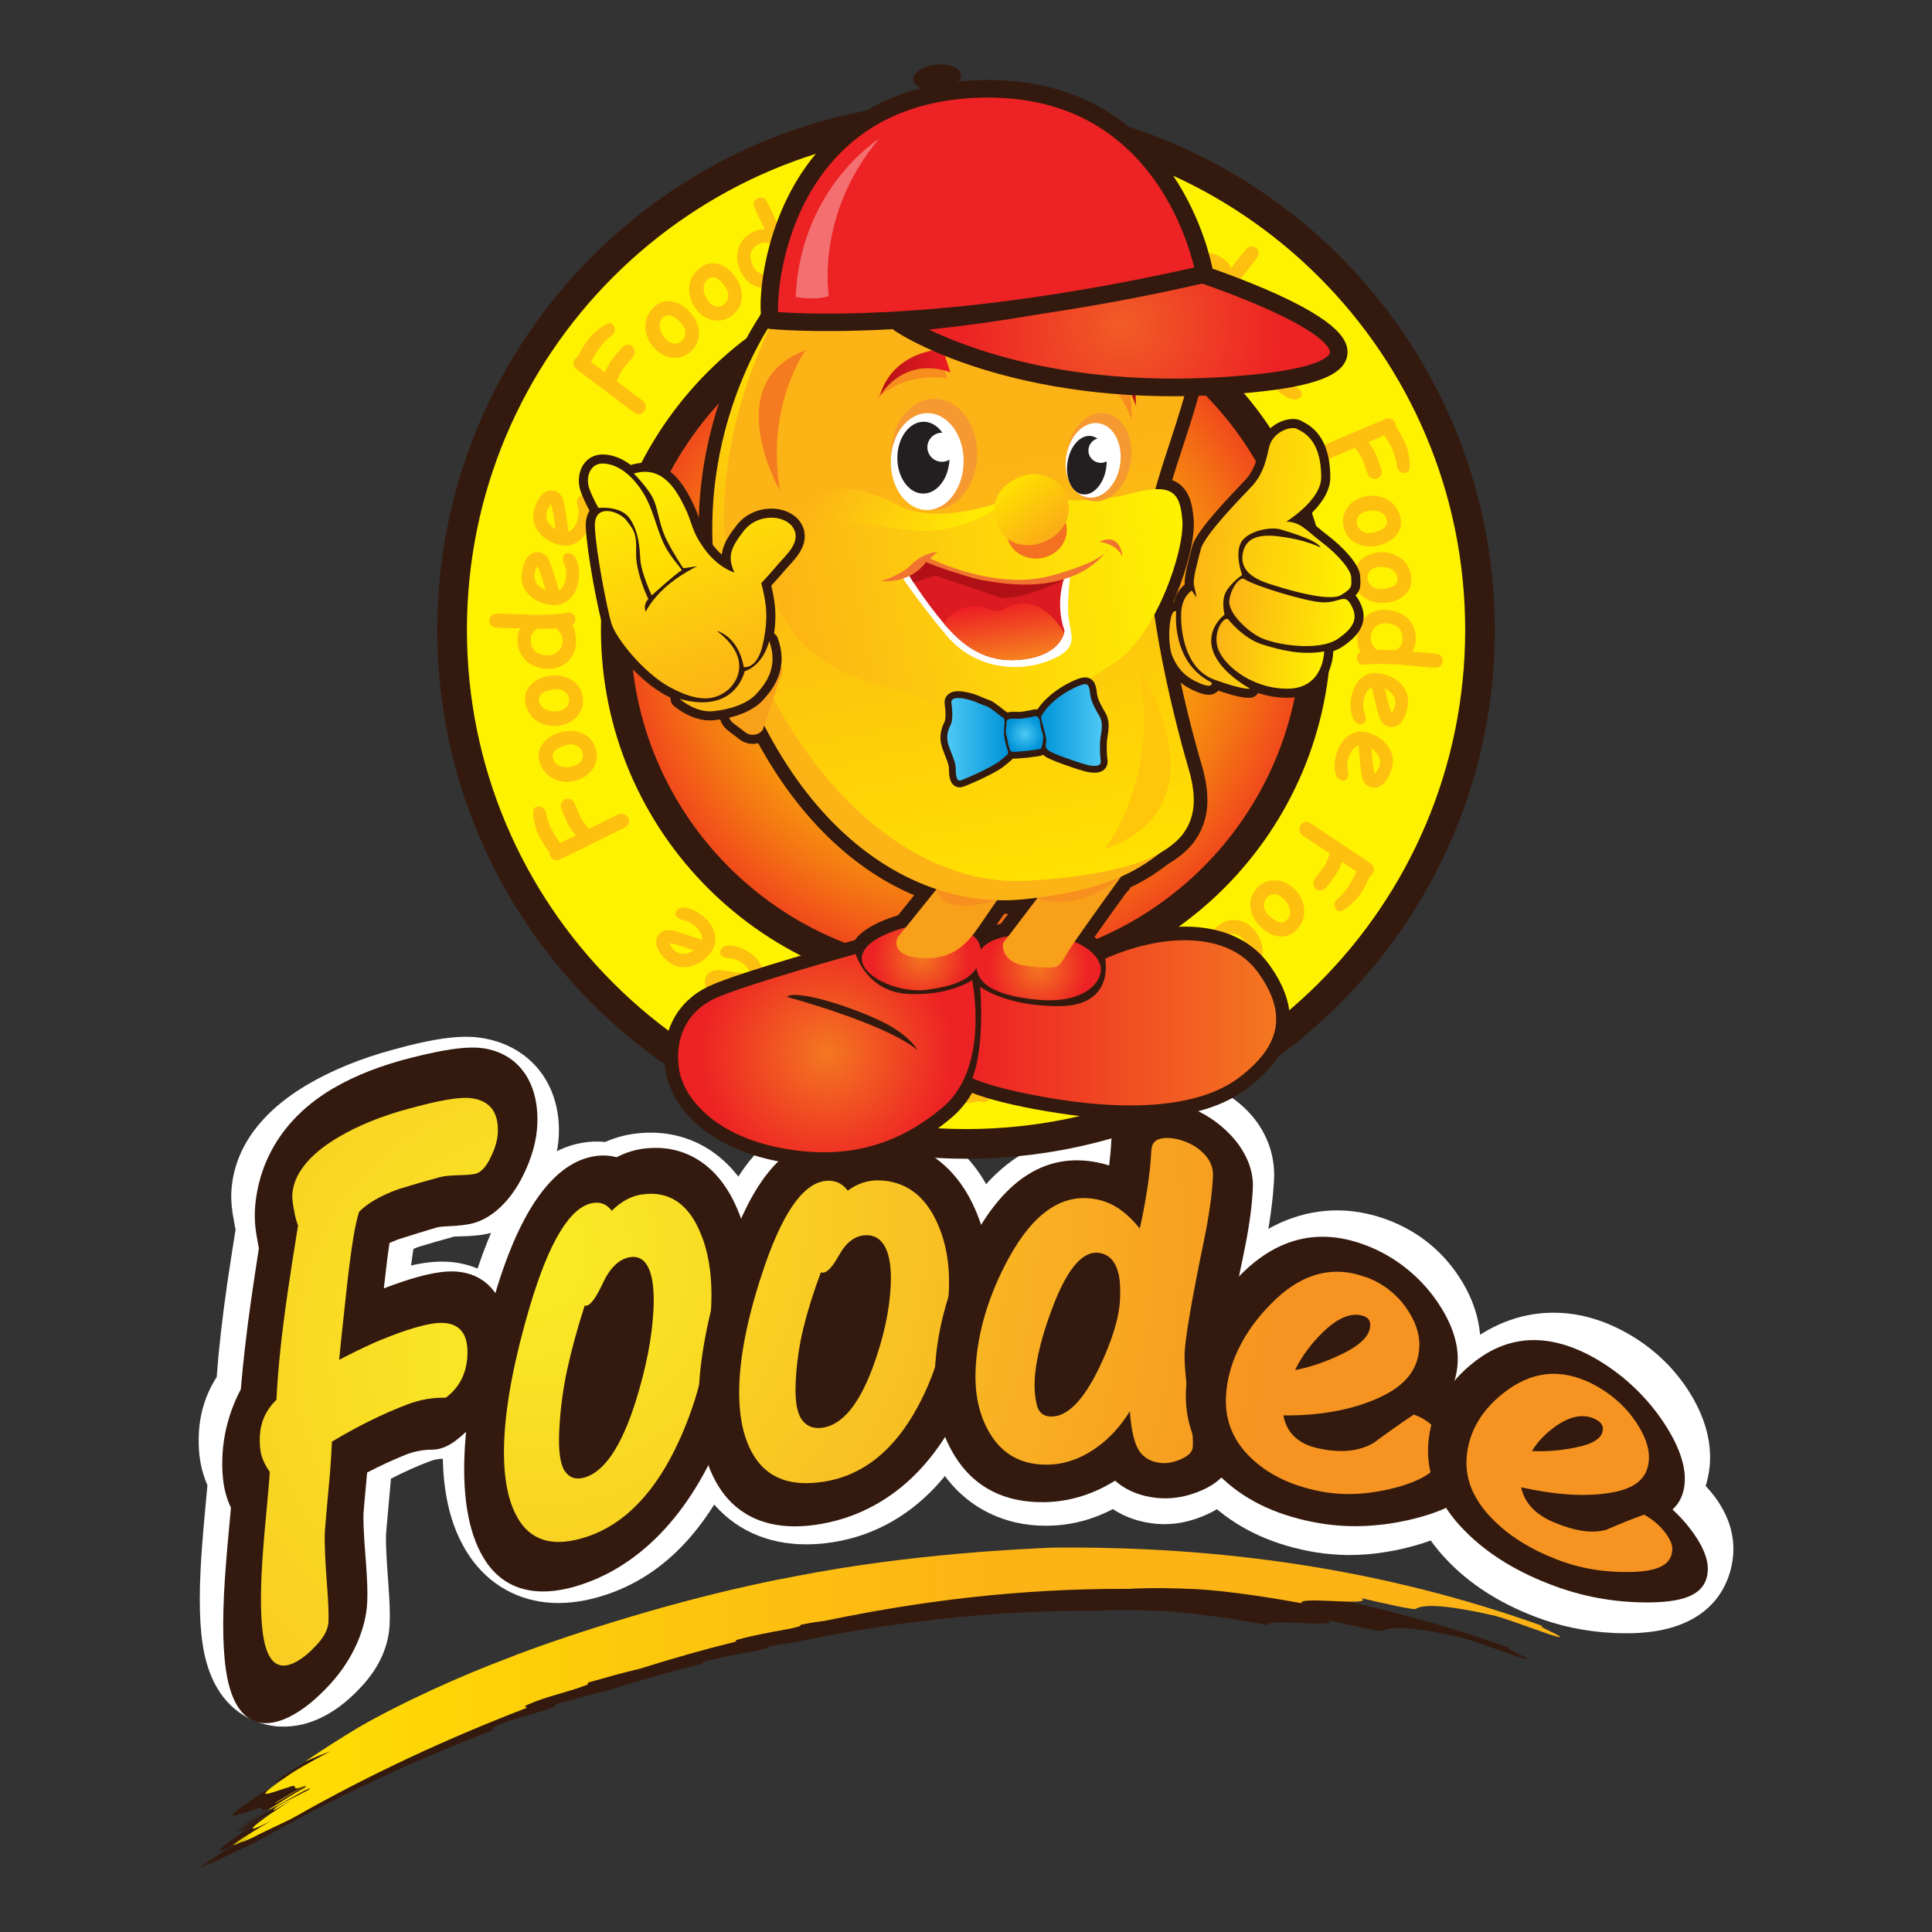
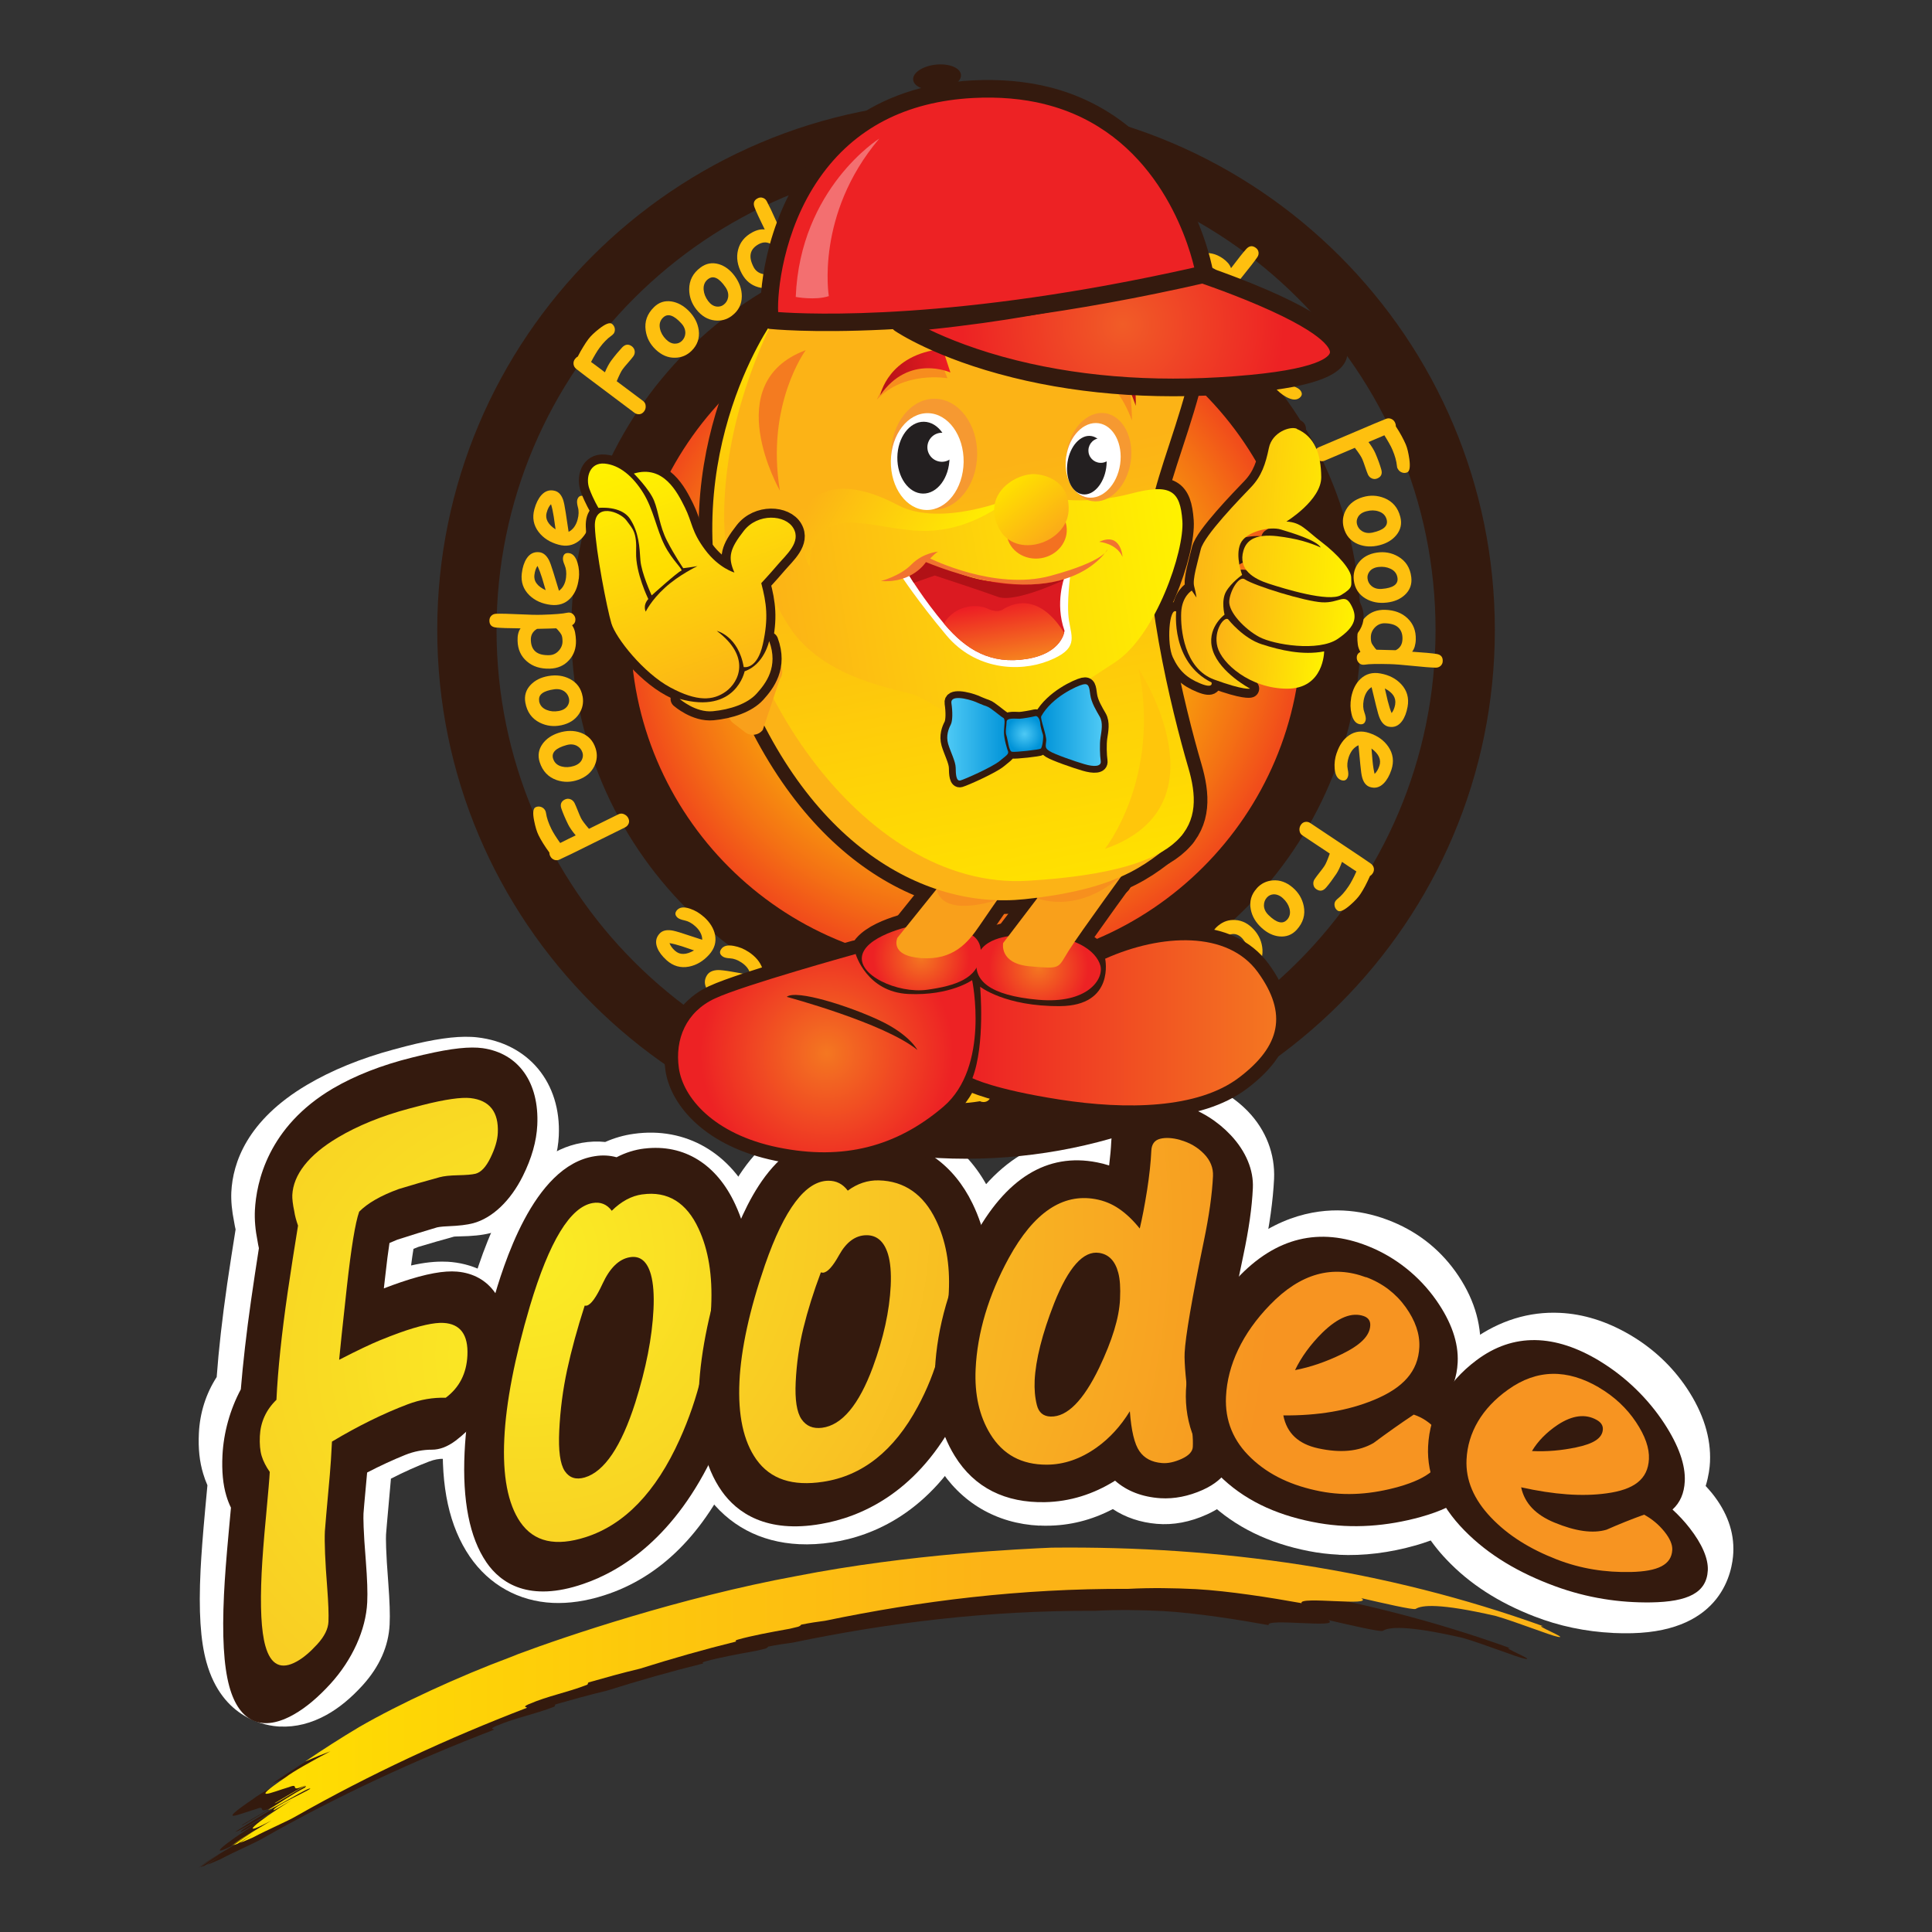
<svg xmlns="http://www.w3.org/2000/svg" viewBox="0 0 425.2 425.2">
  <rect x="0" y="0" width="425.2" height="425.2" fill="#333333" stroke="none" />
  <defs>
    <style>      .cls-1, .cls-2, .cls-3, .cls-4 {        fill: none;      }      .cls-5 {        fill: #341a0e;      }      .cls-6 {        fill: #fec00f;      }      .cls-7 {        fill: url(#linear-gradient-2);        stroke-width: 5px;      }      .cls-7, .cls-2, .cls-3, .cls-4, .cls-8 {        stroke: #341a0e;        stroke-linecap: round;        stroke-linejoin: round;      }      .cls-9 {        fill: url(#radial-gradient-7);      }      .cls-10 {        fill: url(#radial-gradient-6);      }      .cls-11 {        fill: url(#radial-gradient-5);      }      .cls-12 {        fill: url(#radial-gradient-4);      }      .cls-13 {        fill: url(#radial-gradient-9);      }      .cls-14 {        fill: url(#radial-gradient-8);      }      .cls-15 {        fill: url(#radial-gradient-3);      }      .cls-16 {        fill: url(#radial-gradient-2);      }      .cls-17 {        fill: url(#linear-gradient-8);      }      .cls-18 {        fill: url(#linear-gradient-7);      }      .cls-19 {        fill: url(#linear-gradient-5);      }      .cls-20 {        fill: url(#linear-gradient-6);      }      .cls-21 {        fill: url(#linear-gradient-9);      }      .cls-22 {        fill: url(#linear-gradient-4);      }      .cls-23 {        fill: url(#linear-gradient-3);      }      .cls-24 {        fill: #f69931;      }      .cls-25 {        fill: #231f20;      }      .cls-26 {        fill: url(#radial-gradient);      }      .cls-27 {        fill: url(#linear-gradient);      }      .cls-2 {        stroke-width: 3px;      }      .cls-3, .cls-8 {        stroke-width: 4px;      }      .cls-4 {        stroke-width: 6px;      }      .cls-28, .cls-29, .cls-30 {        isolation: isolate;      }      .cls-31 {        fill: #f17330;      }      .cls-32 {        fill: #b11116;      }      .cls-33 {        fill: #f78d1e;      }      .cls-34 {        fill: url(#radial-gradient-12);      }      .cls-35 {        fill: url(#radial-gradient-13);      }      .cls-36 {        fill: url(#radial-gradient-10);      }      .cls-37 {        fill: url(#radial-gradient-11);      }      .cls-38, .cls-30 {        fill: #fff;      }      .cls-8, .cls-39 {        fill: #f9a01b;      }      .cls-40 {        fill: #f7901e;      }      .cls-41 {        fill: url(#linear-gradient-10);      }      .cls-42 {        fill: url(#linear-gradient-11);      }      .cls-43 {        fill: url(#linear-gradient-12);      }      .cls-44 {        fill: url(#linear-gradient-13);      }      .cls-45 {        fill: url(#linear-gradient-14);      }      .cls-46 {        fill: url(#linear-gradient-15);      }      .cls-47 {        fill: url(#linear-gradient-16);      }      .cls-48 {        fill: url(#linear-gradient-17);      }      .cls-49 {        fill: url(#linear-gradient-18);      }      .cls-50 {        fill: #fdb913;      }      .cls-51 {        fill: #f37121;      }      .cls-52 {        fill: #db1a21;      }      .cls-53 {        clip-path: url(#clippath);      }      .cls-54 {        fill: #ffc60b;      }      .cls-55 {        fill: #fff200;      }      .cls-29 {        fill: #f47b20;        mix-blend-mode: soft-light;      }      .cls-30 {        opacity: .35;      }    </style>
    <linearGradient id="linear-gradient" x1="50.97" y1="54.2" x2="343.38" y2="54.2" gradientTransform="translate(0 427.59) scale(1 -1)" gradientUnits="userSpaceOnUse">
      <stop offset="0" stop-color="#ffe100" />
      <stop offset=".57" stop-color="#fcb316" />
    </linearGradient>
    <radialGradient id="radial-gradient" cx="144.26" cy="117.98" fx="144.26" fy="117.98" r="257.14" gradientTransform="translate(-26.44 409.16) rotate(2.73) scale(1 -1)" gradientUnits="userSpaceOnUse">
      <stop offset="0" stop-color="#faed24" />
      <stop offset="1" stop-color="#f79421" />
    </radialGradient>
    <radialGradient id="radial-gradient-2" cx="138.09" cy="140.46" fx="138.09" fy="140.46" r="216.9" gradientTransform="translate(-29.49 408.94) rotate(3.03) scale(1 -1)" gradientUnits="userSpaceOnUse">
      <stop offset="0" stop-color="#faed24" />
      <stop offset="1" stop-color="#f79421" />
    </radialGradient>
    <radialGradient id="radial-gradient-3" cx="126.84" cy="148.06" fx="126.84" fy="148.06" r="199.4" gradientTransform="translate(-29.49 408.94) rotate(3.03) scale(1 -1)" gradientUnits="userSpaceOnUse">
      <stop offset="0" stop-color="#faed24" />
      <stop offset="1" stop-color="#f79421" />
    </radialGradient>
    <radialGradient id="radial-gradient-4" cx="118.83" cy="144.26" fx="118.83" fy="144.26" r="192.6" gradientTransform="translate(-29.49 408.94) rotate(3.03) scale(1 -1)" gradientUnits="userSpaceOnUse">
      <stop offset="0" stop-color="#faed24" />
      <stop offset="1" stop-color="#f79421" />
    </radialGradient>
    <radialGradient id="radial-gradient-5" cx="112.02" cy="137.65" fx="112.02" fy="137.65" r="190.46" gradientTransform="translate(-29.49 408.94) rotate(3.03) scale(1 -1)" gradientUnits="userSpaceOnUse">
      <stop offset="0" stop-color="#faed24" />
      <stop offset="1" stop-color="#f79421" />
    </radialGradient>
    <radialGradient id="radial-gradient-6" cx="113.22" cy="118.93" fx="113.22" fy="118.93" r="182.44" gradientTransform="translate(-29.49 408.94) rotate(3.03) scale(1 -1)" gradientUnits="userSpaceOnUse">
      <stop offset="0" stop-color="#faed24" />
      <stop offset="1" stop-color="#f79421" />
    </radialGradient>
    <radialGradient id="radial-gradient-7" cx="212.61" cy="288.95" fx="212.61" fy="288.95" r="86.02" gradientTransform="translate(0 427.59) scale(1 -1)" gradientUnits="userSpaceOnUse">
      <stop offset="0" stop-color="#ffe100" />
      <stop offset=".13" stop-color="#fedc00" />
      <stop offset=".27" stop-color="#fdcf03" />
      <stop offset=".42" stop-color="#fbb807" />
      <stop offset=".58" stop-color="#f8990d" />
      <stop offset=".73" stop-color="#f47114" />
      <stop offset=".89" stop-color="#f0401d" />
      <stop offset="1" stop-color="#ed1c24" />
    </radialGradient>
    <linearGradient id="linear-gradient-2" x1="-452.41" y1="177.5" x2="-360.23" y2="177.5" gradientTransform="translate(-155.99 375.12) rotate(170.86)" gradientUnits="userSpaceOnUse">
      <stop offset="0" stop-color="#fff200" />
      <stop offset="1" stop-color="#fcb316" />
    </linearGradient>
    <radialGradient id="radial-gradient-8" cx="202.76" cy="216.86" fx="202.76" fy="216.86" r="10.58" gradientTransform="translate(0 427.59) scale(1 -1)" gradientUnits="userSpaceOnUse">
      <stop offset="0" stop-color="#f47721" />
      <stop offset="1" stop-color="#ed2224" />
    </radialGradient>
    <radialGradient id="radial-gradient-9" cx="181.96" cy="195.81" fx="181.96" fy="195.81" r="27.82" gradientTransform="translate(0 427.59) scale(1 -1)" gradientUnits="userSpaceOnUse">
      <stop offset="0" stop-color="#f47721" />
      <stop offset="1" stop-color="#ed2224" />
    </radialGradient>
    <radialGradient id="radial-gradient-10" cx="228.58" cy="214.63" fx="228.58" fy="214.63" r="10.94" gradientTransform="translate(0 427.59) scale(1 -1)" gradientUnits="userSpaceOnUse">
      <stop offset="0" stop-color="#f47721" />
      <stop offset="1" stop-color="#ed2224" />
    </radialGradient>
    <linearGradient id="linear-gradient-3" x1="280.86" y1="202.47" x2="214.01" y2="202.47" gradientTransform="translate(0 427.59) scale(1 -1)" gradientUnits="userSpaceOnUse">
      <stop offset="0" stop-color="#f47721" />
      <stop offset="1" stop-color="#ed2224" />
    </linearGradient>
    <linearGradient id="linear-gradient-4" x1="195.48" y1="234.65" x2="224.33" y2="342.31" gradientTransform="translate(0 427.59) scale(1 -1)" gradientUnits="userSpaceOnUse">
      <stop offset=".35" stop-color="#fcb316" />
      <stop offset="1" stop-color="#ffe100" />
    </linearGradient>
    <linearGradient id="linear-gradient-5" x1="74.27" y1="227.4" x2="74.27" y2="389.64" gradientTransform="translate(205.47 431.7) rotate(-11.61) scale(1 -1)" gradientUnits="userSpaceOnUse">
      <stop offset="0" stop-color="#ffe100" />
      <stop offset=".57" stop-color="#fcb316" />
    </linearGradient>
    <linearGradient id="linear-gradient-6" x1="-452.41" y1="177.5" x2="-360.23" y2="177.5" gradientTransform="translate(-155.99 375.12) rotate(170.86)" gradientUnits="userSpaceOnUse">
      <stop offset="0" stop-color="#fff200" />
      <stop offset="1" stop-color="#fcb316" />
    </linearGradient>
    <clipPath id="clippath">
      <path class="cls-1" d="M234.29,126.99s-2.19,5.67-.01,11.82c0,0-.39,4.93-8.3,6.21-7.92,1.27-13.32-1.99-18.07-7.59-4.74-5.6-7.78-10.72-7.78-10.72l3.21-4.41s13.45,8.82,30.96,4.68h-.01Z" />
    </clipPath>
    <linearGradient id="linear-gradient-7" x1="-410.01" y1="164.79" x2="-410.01" y2="179.9" gradientTransform="translate(-155.99 375.12) rotate(170.86)" gradientUnits="userSpaceOnUse">
      <stop offset="0" stop-color="#f7901e" />
      <stop offset="1" stop-color="#ed1c24" />
    </linearGradient>
    <linearGradient id="linear-gradient-8" x1="-391.05" y1="232.89" x2="-407.1" y2="232.89" gradientTransform="translate(-155.99 375.12) rotate(170.86)" gradientUnits="userSpaceOnUse">
      <stop offset="0" stop-color="#b11116" />
      <stop offset="1" stop-color="#ed1c24" />
    </linearGradient>
    <linearGradient id="linear-gradient-9" x1="-446.62" y1="223.98" x2="-437.43" y2="223.98" gradientTransform="translate(-155.99 375.12) rotate(170.86)" gradientUnits="userSpaceOnUse">
      <stop offset="0" stop-color="#b11116" />
      <stop offset="1" stop-color="#ed1c24" />
    </linearGradient>
    <linearGradient id="linear-gradient-10" x1="-404.53" y1="188.29" x2="-375.59" y2="212.58" gradientTransform="translate(-155.99 375.12) rotate(170.86)" gradientUnits="userSpaceOnUse">
      <stop offset="0" stop-color="#fff200" />
      <stop offset="1" stop-color="#fcb316" />
    </linearGradient>
    <linearGradient id="linear-gradient-11" x1="-423.77" y1="192.13" x2="-416.08" y2="205.46" gradientTransform="translate(-155.99 375.12) rotate(170.86)" gradientUnits="userSpaceOnUse">
      <stop offset="0" stop-color="#fbab18" />
      <stop offset="1" stop-color="#ffe100" />
    </linearGradient>
    <radialGradient id="radial-gradient-11" cx="412.81" cy="417.86" fx="412.81" fy="417.86" r="35.41" gradientTransform="translate(-254.17 377.58) rotate(13.93) scale(1 -1)" gradientUnits="userSpaceOnUse">
      <stop offset="0" stop-color="#f15c27" />
      <stop offset="1" stop-color="#ed2224" />
    </radialGradient>
    <radialGradient id="radial-gradient-12" cx="368.76" cy="376.79" fx="368.76" fy="376.79" r="39.51" gradientTransform="translate(0 427.59) scale(1 -1)" gradientUnits="userSpaceOnUse">
      <stop offset="0" stop-color="#f15c27" />
      <stop offset="1" stop-color="#ed2224" />
    </radialGradient>
    <linearGradient id="linear-gradient-12" x1="208.48" y1="264.89" x2="221.89" y2="264.89" gradientTransform="translate(0 427.59) scale(1 -1)" gradientUnits="userSpaceOnUse">
      <stop offset="0" stop-color="#4ec9f5" />
      <stop offset="1" stop-color="#0093d8" />
    </linearGradient>
    <linearGradient id="linear-gradient-13" x1="242.49" y1="268.02" x2="229.13" y2="268.02" gradientTransform="translate(0 427.59) scale(1 -1)" gradientUnits="userSpaceOnUse">
      <stop offset="0" stop-color="#4ec9f5" />
      <stop offset="1" stop-color="#0093d8" />
    </linearGradient>
    <radialGradient id="radial-gradient-13" cx="225.48" cy="266.04" fx="225.48" fy="266.04" r="4.03" gradientTransform="translate(0 427.59) scale(1 -1)" gradientUnits="userSpaceOnUse">
      <stop offset="0" stop-color="#4ec9f5" />
      <stop offset="1" stop-color="#0093d8" />
    </radialGradient>
    <linearGradient id="linear-gradient-14" x1="145.62" y1="325.59" x2="163.51" y2="276.42" gradientTransform="translate(0 427.59) scale(1 -1)" gradientUnits="userSpaceOnUse">
      <stop offset="0" stop-color="#fff200" />
      <stop offset="1" stop-color="#fcb316" />
    </linearGradient>
    <linearGradient id="linear-gradient-15" x1="134.28" y1="326.4" x2="144.94" y2="297.1" gradientTransform="translate(0 427.59) scale(1 -1)" gradientUnits="userSpaceOnUse">
      <stop offset="0" stop-color="#fff200" />
      <stop offset="1" stop-color="#ffda00" />
    </linearGradient>
    <linearGradient id="linear-gradient-16" x1="356.09" y1="329.93" x2="319.24" y2="329.93" gradientTransform="translate(-83.49 424.84) rotate(4.57) scale(1 -1)" gradientUnits="userSpaceOnUse">
      <stop offset="0" stop-color="#fff200" />
      <stop offset="1" stop-color="#fcb316" />
    </linearGradient>
    <linearGradient id="linear-gradient-17" x1="357.36" y1="318.1" x2="329.59" y2="318.1" gradientTransform="translate(-83.49 424.84) rotate(4.57) scale(1 -1)" gradientUnits="userSpaceOnUse">
      <stop offset="0" stop-color="#fff200" />
      <stop offset="1" stop-color="#fcb316" />
    </linearGradient>
    <linearGradient id="linear-gradient-18" x1="351.31" y1="308.73" x2="327.44" y2="308.73" gradientTransform="translate(-83.49 424.84) rotate(4.57) scale(1 -1)" gradientUnits="userSpaceOnUse">
      <stop offset="0" stop-color="#fff200" />
      <stop offset="1" stop-color="#fcb316" />
    </linearGradient>
  </defs>
  <g>
    <g id="Layer_1">
      <g class="cls-28">
        <g id="Layer_1-2" data-name="Layer_1">
          <g>
            <g>
              <path class="cls-5" d="M108.72,380.69c-.05-.24-1.08-.11.33-.77,4.48-1.93,8.44-2.55,12.98-4.33l.21-.48c3.64-1.04,7.43-2.1,11.34-3.03,7.05-2.22,14.12-4.24,21.22-5.99-.22-.1-.34-.21.36-.42,2.94-.83,7.08-1.61,11.4-2.38l1.87-.45c.47-.18.57-.34.63-.45,1.95-.4,3.67-.65,5.29-.86,21.03-4.37,42.87-7.12,66.7-7.02,5.05-.27,10.1-.18,14.96.06,7.2.41,16.3,1.85,23.2,3.09-.85-1.63,16.22.81,13.12-1.11,4.62,1.06,11.53,2.67,11.99,2.37,1.34-.85,5.22-1.29,17.64,1.56,4.77,1.39,11.88,4.25,13.62,4.58,2.74.52-5.85-2.82-3.11-2.3-34.94-12.57-70.98-17.72-108.27-17.32-6.33.29-31,1.32-56.26,6.27-25.32,4.66-50.81,13.28-61.07,17.12l-1.85.74c-11.22,4.17-24.45,10.27-33.22,15.35-4,2.38-7.98,4.94-11.88,7.58,2.02-.87,3.89-1.64,5.55-2.25-4.22,2.21-8.36,4.56-9.81,5.7-8.41,5.72-3.11,3.32.7,2.19,2.61-1.04-.31,1.4,3.65-.42-2.71,1.56-4.08,2.31-6.78,3.94-.13.48,8.21-5.08,6.66-3.42-2.68,1.38-5.47,3.3-8.13,4.92,1.18-.15,9.4-5.38,9.27-4.64-1.41.91-7.94,3.81-8.1,4.7-.02.18,2.63-1.44,3.99-2.21-8.16,5.09-12.11,8.58-4.42,4.48-2.55,1.57-6.34,3.69-8.79,5.53h.02c1.22-.86,3.6-2.3,4.83-3.07-1.51.97-3.03,1.97-4.47,2.97l.92-.3,3.47-2.14-2.99,1.96c.86-.31,1.81-.73,2.86-1.18,3.78-1.99,7.61-3.57,9.6-4.74,16.23-9.21,33.33-17.14,50.76-23.83h0Z" />
              <path class="cls-27" d="M115.97,375.86c-.05-.24-1.08-.11.33-.77,4.48-1.93,8.44-2.55,12.98-4.33l.21-.48c3.64-1.04,7.43-2.1,11.34-3.03,7.05-2.22,14.12-4.24,21.22-5.99-.22-.1-.34-.21.36-.42,2.94-.83,7.08-1.61,11.4-2.38l1.87-.45c.47-.18.57-.34.63-.45,1.95-.4,3.67-.65,5.29-.86,21.03-4.37,42.87-7.12,66.7-7.02,5.05-.27,10.1-.18,14.96.06,7.2.41,16.3,1.85,23.2,3.09-.85-1.63,16.22.81,13.12-1.11,4.62,1.06,11.53,2.67,11.99,2.37,1.34-.85,5.22-1.29,17.64,1.56,4.77,1.39,11.88,4.25,13.62,4.58,2.74.52-5.85-2.82-3.11-2.3-34.94-12.57-70.98-17.72-108.27-17.32-6.33.29-31,1.32-56.26,6.27-25.32,4.66-50.81,13.28-61.07,17.12l-1.85.74c-11.22,4.17-24.45,10.27-33.22,15.35-4,2.38-7.98,4.94-11.88,7.58,2.02-.87,3.89-1.64,5.55-2.25-4.22,2.21-8.36,4.56-9.81,5.7-8.41,5.72-3.11,3.32.7,2.19,2.61-1.04-.31,1.4,3.65-.42-2.71,1.56-4.08,2.31-6.78,3.94-.13.48,8.21-5.08,6.66-3.42-2.68,1.38-5.47,3.3-8.13,4.92,1.18-.15,9.4-5.38,9.27-4.64-1.41.91-7.94,3.81-8.1,4.7-.02.18,2.63-1.44,3.99-2.21-8.16,5.09-12.11,8.58-4.42,4.48-2.55,1.57-6.34,3.69-8.79,5.53h.02c1.22-.86,3.6-2.3,4.83-3.07-1.51.97-3.03,1.97-4.47,2.97l.92-.3,3.47-2.14-2.99,1.96c.86-.31,1.81-.73,2.86-1.18,3.78-1.99,7.61-3.57,9.6-4.74,16.23-9.21,33.33-17.14,50.76-23.83h0Z" />
              <g>
                <path class="cls-38" d="M71.5,336.99c-.11,2.42.05,6.59.52,12.51.25,3.34.34,5.8.27,7.4-.07,1.61-.91,3.25-2.47,4.98-1.57,1.73-3.07,2.99-4.5,3.77-3.44,1.91-5.74.81-6.92-3.43-.91-3.25-1.17-8.6-.82-16.01.16-3.18.47-7.36.97-12.54.48-5.18.76-8.42.82-9.72-.83-1.18-1.43-2.36-1.78-3.5-.35-1.15-.48-2.61-.4-4.39.15-3.07,1.35-5.74,3.65-7.98.31-6.57,1.14-14.48,2.47-23.64.73-4.89,1.49-9.79,2.28-14.7-.42-1.21-.7-2.24-.82-3.12-.34-1.6-.47-2.8-.44-3.61.22-4.44,3.53-8.81,10.04-12.67,4.31-2.55,9.55-4.73,15.75-6.38.89-.24,1.79-.47,2.68-.7,5.18-1.33,8.77-1.8,10.72-1.58,4.23.48,6.24,3.07,6.02,7.67-.07,1.62-.62,3.43-1.61,5.47s-2.09,3.21-3.3,3.52c-.77.19-2.05.29-3.83.33s-3.14.18-4.08.44c-3,.81-5.98,1.68-8.96,2.59-4,1.45-6.9,3.14-8.73,4.99-.86,2.42-1.76,7.95-2.72,16.6-.95,8.67-1.51,14.01-1.69,15.98,4.15-2.15,7.11-3.52,8.85-4.23s3.17-1.26,4.28-1.66c4.6-1.66,7.89-2.33,9.84-2.22,3.71.21,5.47,2.61,5.26,7.15-.19,4.01-1.79,7.08-4.77,9.32-2.79-.1-5.6.39-8.42,1.45-5.22,1.98-10.77,4.69-16.62,8.19-.15,2.99-.3,5.4-.47,7.28-.69,7.61-1.05,11.76-1.09,12.45h.02Z" />
                <path class="cls-38" d="M61.6,379.99c-2.91-.13-12.68-1.57-16.17-14.19-1.32-4.74-1.73-11.18-1.29-20.24.17-3.41.5-7.72,1-13.17.23-2.4.39-4.19.51-5.51-.36-.83-.68-1.68-.93-2.54-.8-2.61-1.12-5.55-.95-8.92.22-4.5,1.55-8.68,3.92-12.36.44-6.04,1.22-12.93,2.32-20.56.59-4.01,1.21-8,1.84-11.92-.12-.54-.23-1.06-.31-1.58-.52-2.59-.71-4.7-.63-6.62.31-6.47,3.46-15.8,16.62-23.6,5.49-3.25,11.93-5.87,19.13-7.81.93-.25,1.86-.5,2.79-.74,5.99-1.53,10.65-2.2,14.22-2.03.47.02.91.05,1.32.1,11.35,1.29,18.55,10.01,17.99,21.7-.17,3.48-1.12,6.99-2.95,10.72-3.5,7.21-8.56,9.79-12.17,10.68-1.82.45-3.88.66-6.84.71-.57,0-.92.04-1.09.05-2.62.71-5.27,1.49-7.88,2.27-.39.15-.74.29-1.05.42-.16.97-.34,2.18-.53,3.66,2.91-.66,5.44-.93,7.7-.83h.27c11.07.63,18.45,9.35,17.89,21.25-.37,8.04-3.89,14.77-10.15,19.46l-3.78,2.83-4.73-.16c-1.03-.04-2.07.16-3.19.58-2.74,1.04-5.56,2.31-8.45,3.79,0,.11-.02.22-.02.33-.89,9.87-1.03,11.64-1.05,11.94-.04.76-.07,3.52.5,10.73.3,4.02.4,6.9.29,9.09-.23,4.77-2.22,9.27-5.93,13.37-2.6,2.86-5.2,5-7.96,6.53-3.36,1.86-6.8,2.72-10.22,2.56h0Z" />
                <path class="cls-38" d="M141.35,262.87c5.63-.8,9.78,1.84,12.41,7.57,2.16,4.63,3.08,10.31,2.76,17.12-.5,10.53-2.82,20.15-6.94,29.25-5.22,11.57-12.15,18.77-20.71,21.5-6.54,2.08-11.32,1.1-14.38-3.34-2.73-4.01-3.9-10.16-3.5-18.37.37-7.87,2.26-17.69,5.64-29.11,4.3-14.37,8.88-21.83,13.79-22.7,1.75-.31,3.17.27,4.23,1.7,2.1-2.08,4.34-3.28,6.72-3.61h-.01ZM123.08,314.86c-.21,4.37.19,7.32,1.2,8.86,1.02,1.53,2.49,1.99,4.42,1.43,4.31-1.28,8.04-6.82,11.12-16.48,2.37-7.5,3.7-14.3,4-20.5.16-3.2-.04-5.74-.56-7.65-.82-2.94-2.38-4.24-4.68-3.83-2.38.42-4.36,2.36-5.97,5.83-1.6,3.47-2.91,5.1-3.94,4.81-1.63,5.06-2.92,9.79-3.86,14.13-.94,4.35-1.52,8.82-1.74,13.4h0Z" />
                <path class="cls-38" d="M121.65,352.77c-7.49-.35-13.98-3.96-18.25-10.18-4.51-6.61-6.41-15.3-5.87-26.65.44-9.04,2.51-19.92,6.18-32.3,4.1-13.69,10.55-29.67,24.34-32.12,1.72-.3,3.47-.37,5.15-.19,1.99-.88,4.08-1.49,6.26-1.79,11.49-1.62,21.45,4.21,26.54,15.26,3.05,6.54,4.4,14.43,3.96,23.4-.58,12.21-3.24,23.38-8.13,34.16-6.82,15.14-16.54,24.82-28.88,28.75-3.96,1.27-7.76,1.82-11.29,1.66h0Z" />
                <path class="cls-38" d="M193.39,259.78c5.7.13,9.89,3.15,12.57,8.7,2.2,4.5,3.15,9.74,2.86,15.82-.45,9.39-2.72,17.69-6.84,25.31-5.2,9.68-12.16,15.22-20.85,16.53-6.63,1-11.53-.51-14.68-4.94-2.83-4.01-4.05-9.74-3.7-17.14.34-7.09,2.21-15.76,5.61-25.63,4.31-12.42,8.96-18.49,13.93-18.55,1.78-.02,3.21.71,4.3,2.18,2.11-1.56,4.39-2.31,6.79-2.26h0ZM175.12,304.15c-.19,3.93.24,6.66,1.28,8.18,1.04,1.52,2.54,2.14,4.52,1.89,4.39-.56,8.12-5.05,11.19-13.34,2.36-6.44,3.66-12.36,3.93-17.91.13-2.86-.06-5.18-.6-6.97-.85-2.77-2.43-4.18-4.75-4.16-2.4.02-4.41,1.49-6.02,4.39s-2.94,4.18-3.99,3.78c-1.63,4.34-2.91,8.44-3.84,12.24-.94,3.81-1.5,7.77-1.7,11.89h-.01Z" />
                <path class="cls-38" d="M175.88,339.85c-8.57-.41-15.61-4.17-20.39-10.86-4.6-6.54-6.68-15.13-6.18-25.58.4-8.45,2.53-18.33,6.32-29.37,2.61-7.54,9.52-27.45,26.5-27.64,1.75-.02,3.53.19,5.17.64,2.07-.53,4.22-.77,6.38-.73.27,0,.5.01.74.02,10.42.5,18.83,6.28,23.65,16.28,3.17,6.48,4.58,14.01,4.19,22.32-.54,11.4-3.3,21.56-8.44,31.06-9.08,16.91-21.69,22.08-30.67,23.45-2.53.39-4.98.52-7.28.41h-.01Z" />
                <path class="cls-38" d="M253.39,253.25c.07-1.41.7-2.28,1.92-2.6,1.21-.31,2.7-.23,4.45.25,2.1.58,3.84,1.61,5.24,3.05,1.39,1.44,2.04,3.07,1.96,4.88-.19,4-.86,8.74-2.01,14.28-2.65,12.79-4.06,21.1-4.23,24.61-.11,2.28.3,6.71,1.23,13.18.46,3.28.65,5.76.57,7.52-.05,1.06-.87,1.93-2.45,2.66s-3.05,1.04-4.36.92c-2.21-.18-3.86-1.04-4.94-2.61-1.09-1.57-1.79-4.5-2.11-8.79-2.03,3.3-4.47,5.95-7.32,7.99-3.5,2.49-7.18,3.77-11.01,3.77-5.45,0-9.58-2.15-12.4-6.77-2.4-3.93-3.47-8.7-3.21-14.27.37-7.95,2.83-16.28,7.32-24.48,5.49-9.99,11.8-14.19,18.96-12.94,1.95.34,3.71,1.06,5.31,2.16,1.6,1.1,3.11,2.55,4.53,4.34.56-2.34,1.09-5.15,1.61-8.4.51-3.25.82-6.16.94-8.75h.01ZM241.91,275.73c-3.44-.51-6.74,3.12-9.89,11.09-2.65,6.71-4.07,12.45-4.29,17-.08,1.91.07,3.7.48,5.37s1.43,2.51,3.02,2.56c3.65.1,7.21-3.55,10.68-10.73,2.86-6.02,4.4-10.97,4.59-15.11.12-2.47-.01-4.4-.39-5.81-.68-2.59-2.08-4.06-4.21-4.37h-.01Z" />
                <path class="cls-38" d="M228.75,335.77c-9.47-.45-17.4-5.12-22.31-13.16-3.82-6.24-5.56-13.62-5.17-21.92.48-10.14,3.5-20.34,8.97-30.31,9.5-17.33,21.35-20.5,29.61-20.11.12,0,.24.01.36.02,1.14-6.19,5.52-11.03,11.69-12.65,3.53-.92,7.38-.82,11.43.3,4.42,1.22,8.24,3.47,11.34,6.67,3.95,4.1,5.98,9.38,5.73,14.86-.23,4.71-.97,10.07-2.27,16.36-3.58,17.26-3.93,21.78-3.96,22.51,0,.23-.06,2.5,1.11,10.62.6,4.23.82,7.42.69,10.07-.15,2.95-1.43,10.22-10.32,14.26-3.71,1.69-7.48,2.4-11.07,2.08-3.6-.3-6.89-1.41-9.67-3.25-4.64,2.44-9.54,3.66-14.61,3.66-.52,0-1.04,0-1.56-.04h.02Z" />
                <path class="cls-38" d="M290.1,318.73c4.93,1.08,8.98.69,12.19-1.17,2.96-2.2,5.91-4.29,8.85-6.26,1.86.62,3.44,1.67,4.75,3.11s1.92,2.86,1.85,4.29c-.19,4.01-3.43,6.62-9.81,8.45-5.95,1.68-11.73,2.13-17.37,1.03-6.14-1.2-11.22-3.5-15.18-7.26-3.96-3.75-5.83-8.28-5.57-13.57.33-6.91,3.58-13.91,9.68-20.18,6.74-6.99,13.8-8.81,21.14-6.07,3.67,1.37,6.56,3.61,8.71,6.6,2.14,2.99,3.14,5.91,3.01,8.81-.25,5.34-3.57,8.98-10.01,11.63-5.66,2.34-12.28,3.46-19.92,3.4.77,3.94,3.35,6.3,7.66,7.24v-.02ZM301.57,291.71c.05-1.02-.44-1.72-1.46-2.07-2.56-.88-5.58.25-9.06,3.64-2.66,2.63-4.68,5.43-6.04,8.27,3.44-.66,6.86-1.85,10.26-3.5,4.1-1.99,6.19-4.01,6.3-6.33h.01Z" />
                <path class="cls-38" d="M294.62,342.16c-2.24-.11-4.46-.37-6.62-.8-8.82-1.72-16.18-5.32-21.86-10.72-6.8-6.44-10.19-14.73-9.74-23.98.5-10.36,5.15-20.36,13.47-28.92,9.58-9.92,19.31-11.64,25.79-11.32,3.23.16,6.49.83,9.7,2.04,6.14,2.3,11.17,6.12,14.93,11.34,3.95,5.51,5.8,11.32,5.52,17.31-.1,2.14-.46,4.48-1.27,6.9.46.44.91.89,1.34,1.38,4.69,5.18,5.47,10.44,5.31,13.95-.28,5.74-3.18,16.06-19.55,20.75-5.84,1.66-11.55,2.36-17.02,2.09h0Z" />
                <path class="cls-38" d="M342.07,335.07c4.66,1.93,8.48,2.47,11.49,1.58,2.77-1.22,5.53-2.33,8.27-3.31,1.75.95,3.23,2.2,4.45,3.71,1.22,1.51,1.8,2.86,1.75,4.02-.16,3.32-3.15,4.75-9.12,4.89-5.57.12-11.02-.7-16.34-2.78-5.81-2.26-10.65-5.23-14.44-9.22-3.79-3.98-5.6-8.24-5.38-12.75.28-5.89,3.36-11.28,9.14-15.38,6.38-4.57,13.05-4.54,19.96-.51,3.46,2.02,6.18,4.6,8.21,7.64,2.02,3.03,2.97,5.74,2.85,8.15-.22,4.44-3.28,6.73-9.33,7.54-5.31.73-11.55.28-18.79-1.33.76,3.53,3.2,6.05,7.3,7.75h-.01ZM352.76,314.57c.04-.86-.41-1.55-1.39-2.09-2.42-1.34-5.26-1.05-8.53,1.09-2.5,1.67-4.4,3.63-5.68,5.78,3.28.16,6.5-.13,9.69-.8,3.86-.8,5.8-2.03,5.9-3.98h.01Z" />
                <path class="cls-38" d="M354.98,359.38c-6.02-.29-11.84-1.51-17.31-3.64-7.94-3.08-14.27-7.18-19.31-12.5-7.99-8.37-9.33-16.96-9.06-22.66.48-10.14,5.73-19.28,14.78-25.71,5.95-4.25,12.44-6.26,19.24-5.93,5.14.24,10.28,1.85,15.3,4.77,5.16,3.01,9.4,6.99,12.62,11.8,3.64,5.47,5.35,10.94,5.1,16.25-.05,1.16-.27,3.08-.95,5.28.47.51.93,1.03,1.37,1.56,3.35,4.16,4.93,8.57,4.71,13.12-.19,4.05-2.38,17.22-22.24,17.72-1.45.04-2.86.01-4.25-.05h0v-.02Z" />
                <path class="cls-26" d="M65.06,371.46c-5.18,2.92-8.94,1.32-10.63-4.82-1.06-3.88-1.39-9.83-.99-18.13.16-3.32.5-7.72.99-13.08.35-3.77.56-6.07.66-7.48-.6-1.04-1.06-2.1-1.4-3.2-.53-1.76-.75-3.99-.62-6.6.19-4.13,1.56-8.22,3.84-11.61.42-6.14,1.21-13.27,2.34-21.19.64-4.39,1.31-8.77,1.99-13.06-.24-.85-.42-1.64-.53-2.39-.44-2.13-.59-3.76-.52-5.24.37-7.69,4.91-14.57,13.64-19.71,4.56-2.67,10.12-4.93,16.54-6.57.89-.23,1.78-.46,2.67-.68,5.68-1.4,9.44-1.81,11.8-1.52,8.28,1.08,9.22,8.21,9.02,12.29-.12,2.6-.93,5.4-2.39,8.36-2.51,5.1-5.53,6.55-7.11,6.95-1.09.28-2.56.42-4.64.48-1.98.06-2.9.25-3.28.35-2.96.83-5.92,1.73-8.86,2.65-2.59.97-4.27,1.9-5.34,2.61-.4,1.96-.99,5.63-1.73,12.34-.4,3.58-.73,6.6-.99,9.02,1.74-.82,3.11-1.41,4.12-1.81,1.79-.71,3.25-1.26,4.39-1.66,5.06-1.76,8.7-2.45,11.07-2.27,5.52.39,8.44,4.5,8.1,11.44-.3,6.28-3.24,11.82-8.04,15.42-.44.34-.89.58-1.34.75-.42.15-.83.23-1.24.22-2.38-.04-4.8.4-7.19,1.33-3.92,1.52-8.08,3.5-12.42,5.93-.06.87-.13,1.68-.19,2.4-.92,10.09-1.05,11.75-1.06,12.01-.07,1.41-.04,4.58.52,11.51.29,3.71.37,6.32.28,8.24-.08,1.84-.77,6.56-5.24,11.47-2.11,2.33-4.22,4.11-6.24,5.24h.02Z" />
                <path class="cls-5" d="M92.82,243.25c5.18-1.33,8.77-1.8,10.72-1.58,4.23.48,6.24,3.07,6.02,7.67-.07,1.61-.62,3.43-1.61,5.46-.99,2.04-2.09,3.21-3.3,3.52-.77.19-2.05.29-3.83.33s-3.14.18-4.08.44c-3,.81-5.98,1.68-8.96,2.59-4,1.45-6.9,3.14-8.73,4.99-.86,2.42-1.76,7.95-2.72,16.62s-1.51,14.01-1.69,15.98c4.15-2.15,7.11-3.52,8.85-4.24,1.74-.71,3.17-1.26,4.28-1.66,4.6-1.66,7.89-2.34,9.84-2.22,3.71.21,5.47,2.61,5.26,7.15-.19,4.01-1.79,7.09-4.77,9.32-2.79-.08-5.6.39-8.42,1.46-5.22,1.98-10.77,4.69-16.62,8.19-.15,2.99-.3,5.4-.47,7.28-.69,7.61-1.05,11.76-1.09,12.45-.11,2.4.05,6.59.52,12.5.25,3.34.34,5.8.27,7.4-.07,1.61-.89,3.25-2.47,4.98s-3.07,2.99-4.5,3.78c-3.44,1.91-5.74.81-6.92-3.43-.91-3.25-1.17-8.6-.82-16.01.16-3.18.47-7.36.97-12.56.48-5.18.76-8.41.82-9.72-.83-1.18-1.43-2.36-1.78-3.5-.35-1.15-.48-2.61-.4-4.39.15-3.07,1.35-5.75,3.65-7.98.31-6.57,1.14-14.48,2.47-23.65.73-4.89,1.47-9.79,2.28-14.68-.42-1.21-.7-2.25-.82-3.12-.34-1.6-.47-2.8-.44-3.61.22-4.44,3.53-8.81,10.04-12.67,4.31-2.56,9.55-4.73,15.75-6.38.89-.24,1.79-.47,2.68-.7M93.35,232.1c-.89.22-1.79.42-2.67.65-6.71,1.66-12.53,3.96-17.35,6.77-14.39,8.46-16.91,20.71-17.23,26.82-.1,2.13.08,4.28.6,6.91.07.48.17.95.28,1.45-.6,3.82-1.18,7.7-1.74,11.58-1.02,7.15-1.76,13.69-2.24,19.49-2.37,4.44-3.79,9.52-4.04,14.54-.17,3.47.12,6.45.85,8.87.27.91.6,1.78,1.02,2.63-.11,1.31-.27,3.07-.5,5.46-.52,5.61-.86,10.07-1.03,13.6-.44,9.14-.06,15.77,1.16,20.25,2.2,8.08,7.38,10.13,14.32,6.14,2.62-1.5,5.31-3.78,8-6.74,4.73-5.21,7.75-11.8,8.04-17.87.11-2.22,0-5.09-.3-9.04-.57-6.95-.56-9.63-.52-10.51.02-.39.16-2.07.8-9.02,2.9-1.51,5.69-2.79,8.36-3.87,1.96-.79,3.96-1.17,5.95-1.16.8,0,1.63-.16,2.48-.47.89-.34,1.8-.85,2.68-1.51,6.65-5.03,10.9-12.87,11.31-21.44.44-9.16-3.71-15.14-10.99-15.77-2.82-.24-6.73.42-12.28,2.3-1.03.35-2.32.81-3.83,1.39.08-.74.17-1.52.27-2.36.36-3.31.69-5.79.97-7.63.51-.23,1.08-.47,1.73-.73,2.91-.94,5.84-1.85,8.76-2.71.02,0,.66-.18,2.49-.25,2.37-.1,4.06-.3,5.44-.66,4.22-1.14,8.22-4.93,10.94-10.41,1.93-3.88,3-7.63,3.17-11.19.45-9.35-4.1-15.81-12.04-16.93-2.73-.37-6.72-.01-12.86,1.43h.01Z" />
                <path class="cls-16" d="M128.61,343.46c-8.02,2.63-14.02,1.46-17.85-4.1-3.21-4.73-4.6-11.9-4.16-21.28.4-8.47,2.4-19.07,5.93-31.13,1.9-6.41,7.59-25.62,18.12-27.31,1.72-.29,3.3-.07,4.68.62,1.99-1.32,4.08-2.13,6.26-2.42,7.26-.94,12.88,2.66,16.21,9.89,2.47,5.27,3.54,11.72,3.18,19.25-.53,11.13-3.06,21.48-7.52,31.19-6.09,13.35-14.49,21.9-24.85,25.31h0ZM131.89,290.87c-1.15,3.75-2.09,7.3-2.82,10.56-.86,3.92-1.39,8.01-1.6,12.18-.22,4.64.42,5.89.56,6.08.25.39.41.44.91.3,2.09-.59,4.56-4.98,6.74-11.93,2.18-6.99,3.42-13.35,3.7-19.05.16-3.29-.12-5.12-.39-6.08-.24-.86-.48-1.12-.54-1.18,0,0-.06,0-.11.01-.25.05-.91.17-1.95,2.37-.68,1.46-2.19,4.69-4.52,6.73h.01Z" />
                <path class="cls-5" d="M141.35,262.87c5.63-.8,9.78,1.84,12.41,7.57,2.16,4.63,3.08,10.31,2.76,17.12-.5,10.53-2.82,20.13-6.94,29.25-5.22,11.58-12.15,18.77-20.71,21.5-6.54,2.08-11.32,1.1-14.38-3.34-2.73-4.01-3.9-10.16-3.5-18.37.37-7.88,2.25-17.69,5.63-29.13,4.3-14.37,8.88-21.81,13.79-22.7,1.75-.31,3.17.27,4.23,1.7,2.1-2.08,4.34-3.28,6.72-3.61M129.13,287.34c-.16.04-.3.04-.45,0-1.63,5.06-2.92,9.79-3.86,14.13-.94,4.35-1.52,8.82-1.74,13.4-.21,4.37.19,7.32,1.2,8.86,1.02,1.53,2.49,1.99,4.42,1.43,4.31-1.27,8.04-6.82,11.12-16.48,2.37-7.52,3.7-14.3,4-20.5.16-3.2-.04-5.74-.56-7.65-.82-2.94-2.38-4.24-4.68-3.83-2.38.42-4.36,2.36-5.97,5.83-1.38,2.99-2.55,4.6-3.49,4.82M141.84,252.77c-2.1.25-4.16.89-6.14,1.92-1.5-.41-3.11-.51-4.8-.23-13.68,2.09-20.23,24.5-22.41,31.93-3.76,12.99-5.8,23.98-6.24,33.22-.51,10.61,1.09,18.78,4.77,24.18,0,.01.01.02.02.04,3.18,4.64,9.43,8.86,21.31,4.77,8.37-2.84,20.28-10.24,29-29.13,4.79-10.32,7.5-21.28,8.06-33.06.4-8.25-.82-15.41-3.61-21.38-4.02-8.69-11.13-13.32-19.99-12.25h.01Z" />
                <path class="cls-15" d="M180.92,330.77c-8.15,1.32-14.28-.53-18.25-6.08-3.32-4.71-4.8-11.43-4.39-19.89.36-7.64,2.36-16.99,5.9-27.46,1.9-5.56,7.64-22.16,18.33-22.12,1.75,0,3.36.44,4.76,1.26,2.02-.89,4.13-1.31,6.33-1.23,7.35.25,13.02,4.37,16.4,11.38,2.5,5.11,3.61,11.08,3.3,17.79-.47,9.92-2.95,18.84-7.38,26.94-6.05,11.14-14.48,17.7-24.99,19.4h-.01ZM183.95,283.68c-1.15,3.23-2.09,6.3-2.8,9.16-.85,3.42-1.37,7.06-1.55,10.79-.19,4.17.46,5.38.6,5.58.27.39.42.45.92.4,2.13-.25,4.59-3.88,6.78-9.84,2.16-6.01,3.4-11.58,3.64-16.68.15-2.95-.16-4.64-.42-5.55-.24-.81-.5-1.09-.56-1.15h-.12c-.25,0-.93.01-1.96,1.86-.69,1.22-2.19,3.93-4.54,5.43h.01Z" />
                <path class="cls-5" d="M193.39,259.78c5.7.13,9.89,3.15,12.57,8.7,2.2,4.5,3.15,9.74,2.86,15.82-.45,9.39-2.72,17.69-6.84,25.29-5.2,9.68-12.16,15.23-20.86,16.53-6.63,1-11.53-.51-14.68-4.94-2.83-4.01-4.05-9.74-3.7-17.14.34-7.11,2.21-15.76,5.61-25.63,4.31-12.42,8.96-18.49,13.93-18.55,1.78-.02,3.21.71,4.3,2.18,2.11-1.56,4.39-2.31,6.79-2.26M181.12,280.09c-.16,0-.31-.01-.46-.07-1.63,4.34-2.91,8.44-3.84,12.24-.94,3.81-1.5,7.78-1.7,11.89-.19,3.93.24,6.66,1.27,8.18,1.04,1.52,2.54,2.15,4.52,1.9,4.39-.56,8.12-5.05,11.19-13.34,2.36-6.44,3.66-12.36,3.93-17.91.13-2.86-.06-5.18-.6-6.97-.85-2.77-2.43-4.18-4.75-4.16-2.4.02-4.41,1.49-6.02,4.39-1.38,2.5-2.56,3.79-3.53,3.86M193.83,250.73c-2.13-.1-4.21.17-6.21.8-1.52-.6-3.15-.92-4.88-.94-13.91-.19-20.52,19.23-22.71,25.67-3.78,11.28-5.81,20.99-6.21,29.34-.46,9.58,1.23,17.22,5.05,22.61,3.31,4.68,9.76,9.31,21.83,7.18,8.51-1.46,20.5-6.55,29.15-22.27,4.76-8.59,7.42-18.02,7.92-28.51.35-7.35-.91-13.95-3.75-19.76-4.08-8.42-11.25-13.72-20.22-14.12h.04Z" />
                <path class="cls-12" d="M230.13,326.48c-6.99.07-12.57-2.72-16.13-8.53-2.8-4.57-4.07-10.18-3.76-16.59.41-8.63,3.06-17.75,7.83-26.58,6.33-11.7,14.12-16.59,23.13-14.93,2.36.44,4.57,1.32,6.59,2.59.1-.57.19-1.16.28-1.75.5-3.19.81-6.04.92-8.48.13-2.84,1.64-4.82,4.24-5.5,1.92-.51,4.18-.39,6.72.34,3.13.89,5.8,2.54,7.96,4.81,2.38,2.5,3.57,5.35,3.42,8.27-.19,4.08-.88,8.97-2.05,14.57-3.23,15.43-4.04,21.54-4.15,23.77-.07,1.4.08,4.74,1.21,12.42.51,3.49.7,6.13.6,8.07-.08,1.66-.93,3.89-4.58,5.55-2.33,1.05-4.63,1.52-6.83,1.37-3.65-.27-6.68-1.82-8.53-4.5-.27-.39-.52-.81-.75-1.28-.69.58-1.39,1.14-2.13,1.66-4.36,3.07-9.06,4.7-13.99,4.75h0v-.02ZM241.55,279.88c-.71.4-2.71,1.98-5.33,8.56-2.47,6.2-3.83,11.51-4.01,15.58-.06,1.11,0,2.16.16,3.17,1.06-.75,3-2.76,5.45-7.93,2.65-5.63,4.07-10.26,4.25-13.92.12-2.6-.07-4-.27-4.71-.08-.33-.17-.57-.24-.74h-.01Z" />
                <path class="cls-5" d="M259.76,250.9c2.1.58,3.84,1.61,5.24,3.06,1.39,1.44,2.04,3.07,1.96,4.88-.19,4-.86,8.74-2.01,14.28-2.65,12.79-4.06,21.1-4.23,24.59-.11,2.28.3,6.71,1.23,13.18.46,3.28.65,5.78.57,7.52-.05,1.06-.87,1.93-2.45,2.66-1.58.71-3.05,1.04-4.36.92-2.21-.18-3.86-1.04-4.94-2.61-1.09-1.57-1.79-4.5-2.11-8.79-2.03,3.3-4.47,5.96-7.32,7.99-3.5,2.49-7.18,3.77-11.01,3.77-5.45,0-9.58-2.16-12.4-6.77-2.4-3.93-3.47-8.7-3.21-14.27.37-7.95,2.83-16.28,7.32-24.48,5.49-9.99,11.8-14.19,18.96-12.94,1.95.34,3.71,1.06,5.31,2.16,1.6,1.1,3.11,2.55,4.53,4.33.56-2.34,1.09-5.15,1.61-8.4.51-3.25.82-6.16.94-8.75.07-1.41.7-2.28,1.92-2.6,1.21-.31,2.7-.23,4.45.25M231.23,311.76c3.65.1,7.21-3.55,10.68-10.73,2.86-6.02,4.4-10.97,4.59-15.11.12-2.47-.01-4.4-.39-5.81-.68-2.59-2.08-4.06-4.21-4.37-3.44-.52-6.74,3.12-9.9,11.09-2.63,6.71-4.07,12.45-4.29,17-.08,1.91.06,3.7.48,5.37.41,1.67,1.43,2.51,3.02,2.56M260.14,243.17c-3.34-.99-6.36-1.15-8.98-.46-3.98,1.05-6.39,4.22-6.59,8.5-.07,1.58-.23,3.35-.47,5.29-.88-.29-1.79-.52-2.69-.69-10.9-2.13-20.1,3.42-27.3,16.93-5.08,9.5-7.89,19.37-8.34,28.7-.35,7.31,1.1,13.73,4.33,18.95,4.36,7.11,11.24,10.38,19.87,10.21,5.46-.11,10.65-1.73,15.44-4.73,2.59,2.31,6.03,3.6,9.97,3.86,3.08.19,6.2-.44,9.28-1.81,5.62-2.51,6.61-6.25,6.72-8.35.1-2.13-.11-4.94-.64-8.6-1.14-7.76-1.22-10.67-1.17-11.69.1-2.1.89-7.95,4.06-22.97,1.22-5.76,1.91-10.59,2.1-14.84.19-3.96-1.53-8.1-4.87-11.65-2.89-3.07-6.59-5.41-10.7-6.63h-.02Z" />
                <path class="cls-11" d="M290.4,331.67c-7.23-1.33-13.34-4.04-18.08-8.48-4.87-4.53-7.2-10.14-6.89-16.59.36-7.67,3.92-15.51,10.47-22.35,7.64-8.04,16.02-10.03,24.92-6.61,4.89,1.89,9,5.15,11.89,9.21,2.76,3.88,4.06,7.66,3.89,11.28-.19,4.1-1.93,7.32-5.22,9.89,2.9,1.02,5.49,2.78,7.52,5.05,2.11,2.38,3.18,4.83,3.07,7.11-.24,5-4.11,8.21-11.65,10.33-6.68,1.86-13.38,2.38-19.9,1.17h-.01ZM289.41,314.97c.27.08.56.16.86.23,3.61.83,6.49.59,8.82-.73.74-.56,1.47-1.11,2.21-1.66-3.64,1.1-7.6,1.81-11.89,2.15h0Z" />
                <path class="cls-5" d="M300.65,281.07c3.67,1.37,6.56,3.61,8.71,6.6,2.14,2.99,3.14,5.91,3.01,8.81-.25,5.34-3.57,8.98-10.01,11.63-5.66,2.34-12.28,3.46-19.92,3.4.77,3.94,3.35,6.3,7.66,7.24,4.93,1.08,8.98.69,12.19-1.17,2.96-2.2,5.91-4.29,8.85-6.25,1.86.62,3.44,1.67,4.75,3.11s1.92,2.86,1.85,4.29c-.19,4.01-3.43,6.62-9.81,8.45-5.95,1.68-11.73,2.13-17.37,1.03-6.14-1.2-11.22-3.52-15.17-7.28-3.96-3.73-5.83-8.28-5.57-13.57.33-6.91,3.58-13.91,9.68-20.18,6.74-6.99,13.8-8.81,21.14-6.07M285.01,301.54c3.44-.66,6.86-1.85,10.26-3.5,4.1-1.99,6.19-4.01,6.3-6.33.05-1.02-.44-1.72-1.46-2.07-2.56-.88-5.58.25-9.06,3.64-2.66,2.63-4.68,5.43-6.04,8.27M300.97,274.21c-10.48-4.15-20.16-1.99-28.73,7.18-7.01,7.46-10.83,16.07-11.23,24.56-.36,7.55,2.5,14.37,8.23,19.63,5.56,5.14,12.64,8.17,20.99,9.62,7.46,1.29,15.01.71,22.43-1.34,8.74-2.44,13.2-6.14,13.49-12.15.15-3.13-1.32-6.54-4.27-9.9-1.21-1.37-2.56-2.61-4.02-3.7,1.81-2.32,2.79-5.04,2.95-8.27.21-4.35-1.39-8.94-4.76-13.74-3.67-5.21-8.87-9.44-15.07-11.89h-.01Z" />
                <path class="cls-10" d="M342.43,346.16c-6.84-2.57-12.67-6.07-17.22-10.8-4.68-4.83-6.94-10.1-6.67-15.6.3-6.55,3.67-12.63,9.89-17.14,7.23-5.32,15.18-5.14,23.55-.16,4.62,2.74,8.47,6.5,11.19,10.62,2.6,3.94,3.83,7.44,3.69,10.44-.16,3.4-1.76,5.69-4.82,7.09,2.72,1.52,5.14,3.63,7.03,6.01,1.98,2.5,2.97,4.8,2.89,6.67-.21,4.15-3.77,5.89-10.82,6.03-6.24.11-12.54-.85-18.72-3.18h.01ZM341.4,331.72c.25.13.52.25.81.37,3.41,1.45,6.13,1.86,8.31,1.24.69-.31,1.39-.63,2.08-.92-3.41.13-7.15-.1-11.2-.7h0Z" />
                <path class="cls-5" d="M351.84,305.33c3.46,2.02,6.18,4.6,8.21,7.64,2.02,3.03,2.97,5.74,2.85,8.15-.22,4.45-3.28,6.73-9.33,7.54-5.31.74-11.55.28-18.79-1.33.76,3.53,3.2,6.05,7.3,7.75,4.66,1.93,8.48,2.47,11.49,1.58,2.77-1.22,5.53-2.33,8.27-3.31,1.75.95,3.23,2.2,4.45,3.71,1.22,1.51,1.8,2.86,1.75,4.02-.16,3.32-3.15,4.75-9.12,4.89-5.57.12-11.02-.7-16.34-2.78-5.81-2.26-10.65-5.23-14.44-9.22-3.79-3.98-5.6-8.24-5.38-12.75.28-5.89,3.36-11.28,9.14-15.38,6.38-4.57,13.05-4.54,19.96-.51M337.17,319.35c3.28.16,6.5-.13,9.69-.8,3.86-.8,5.8-2.03,5.9-3.98.04-.86-.41-1.55-1.39-2.09-2.42-1.34-5.26-1.05-8.53,1.09-2.5,1.67-4.4,3.63-5.68,5.78M352.12,299.57c-9.87-5.99-19.06-6.31-27.19-.19-6.66,4.97-10.28,11.7-10.63,18.95-.31,6.47,2.47,12.88,7.98,18.48,5.34,5.46,12.11,9.41,20,12.3,7.06,2.59,14.16,3.65,21.08,3.55,8.15-.13,12.25-2.13,12.5-7.07.12-2.57-1.26-5.79-4.01-9.31-1.12-1.44-2.39-2.8-3.76-4.06,1.67-1.51,2.57-3.57,2.7-6.22.17-3.6-1.33-7.86-4.51-12.73-3.46-5.29-8.33-10.15-14.16-13.69h.02Z" />
              </g>
            </g>
            <path class="cls-9" d="M298.63,138.64c0,47.51-38.52,86.02-86.02,86.02s-86.02-38.52-86.02-86.02,38.52-86.02,86.02-86.02,86.02,38.52,86.02,86.02Z" />
            <path class="cls-5" d="M212.61,255.02c-64.17,0-116.38-52.21-116.38-116.38S148.43,22.26,212.61,22.26s116.38,52.21,116.38,116.38-52.21,116.38-116.38,116.38h0ZM212.61,35.32c-56.97,0-103.33,46.35-103.33,103.33s46.35,103.33,103.33,103.33,103.33-46.35,103.33-103.33-46.35-103.33-103.33-103.33h0ZM212.61,225.52c-47.91,0-86.88-38.97-86.88-86.88s38.97-86.88,86.88-86.88,86.88,38.97,86.88,86.88-38.97,86.88-86.88,86.88h0ZM212.61,64.82c-40.7,0-73.83,33.11-73.83,73.83s33.11,73.83,73.83,73.83,73.83-33.11,73.83-73.83-33.11-73.83-73.83-73.83h0Z" />
-             <path class="cls-55" d="M212.61,28.79c-60.67,0-109.85,49.19-109.85,109.85s49.19,109.85,109.85,109.85,109.85-49.19,109.85-109.85-49.19-109.85-109.85-109.85ZM212.61,218.99c-44.38,0-80.35-35.98-80.35-80.35s35.98-80.35,80.35-80.35,80.35,35.98,80.35,80.35-35.98,80.35-80.35,80.35h0Z" />
            <g>
              <path class="cls-6" d="M134.98,73.49c-.11.15-.25.28-.44.41-.86.6-1.72,1.47-2.57,2.62-.28.37-.58.82-.89,1.35-.31.52-.65,1.12-1,1.79,1.2.87,2.21,1.63,3.05,2.28.47-1.11.94-1.97,1.4-2.59.86-1.15,1.66-2.1,2.39-2.88.7-.73,1.41-.8,2.15-.25.35.27.56.62.62,1.05.05.44-.06.83-.34,1.2-.24.33-.63.79-1.15,1.39-.53.6-.92,1.06-1.15,1.39-.34.45-.77,1.33-1.32,2.65l5.79,4.34c.35.27.56.63.58,1.09.04.46-.08.87-.36,1.23-.27.35-.6.56-1,.6s-.79-.07-1.15-.34l-10.57-7.94c-.24-.18-.6-.46-1.08-.83-.48-.37-.83-.65-1.08-.83-.36-.28-.57-.62-.63-1.05-.06-.42.05-.82.33-1.18.18-.23.37-.4.6-.51.41-.81.81-1.53,1.21-2.16.39-.64.76-1.21,1.12-1.68.53-.7,1.33-1.47,2.42-2.32,1.37-1.06,2.28-1.41,2.77-1.05.35.27.56.62.63,1.05.06.44-.04.83-.3,1.18h-.02Z" />
              <path class="cls-6" d="M152.21,77.2c-1.02,1-2.22,1.51-3.64,1.53-1.55.04-2.97-.57-4.27-1.8-1.23-1.17-1.97-2.57-2.2-4.21-.28-1.95.33-3.64,1.81-5.1,1.1-1.09,2.39-1.51,3.9-1.27,1.35.22,2.61.91,3.77,2.07,1.26,1.27,1.98,2.68,2.2,4.25.23,1.75-.29,3.26-1.57,4.53h-.01ZM145.94,69.88c-.68.66-.91,1.49-.68,2.49.18.85.62,1.61,1.31,2.31.65.65,1.33.98,2.05.95.57-.01,1.05-.22,1.45-.6.47-.47.73-1.04.76-1.7.02-.77-.27-1.5-.88-2.16-1.67-1.84-3.01-2.26-4.01-1.28Z" />
              <path class="cls-6" d="M161.09,69.49c-1.14.86-2.4,1.2-3.82,1.03-1.53-.18-2.86-.97-3.98-2.37-1.06-1.33-1.6-2.82-1.61-4.47,0-1.96.82-3.57,2.5-4.81,1.23-.92,2.57-1.16,4.04-.73,1.32.4,2.47,1.26,3.44,2.56,1.06,1.43,1.61,2.94,1.6,4.52-.01,1.76-.74,3.19-2.18,4.27h0ZM155.88,61.39c-.76.56-1.1,1.35-1.02,2.38.07.86.4,1.68.98,2.47.56.74,1.18,1.15,1.9,1.23.57.06,1.08-.07,1.51-.4.53-.4.87-.93.99-1.6.13-.76-.06-1.51-.57-2.26-1.4-2.04-2.67-2.65-3.79-1.81h0Z" />
              <path class="cls-6" d="M168.31,50.52c-1.16-2.36-1.92-4-2.27-4.94-.31-.86-.1-1.5.66-1.91.4-.22.79-.27,1.17-.13.39.12.68.37.88.75.53.99,1.26,2.51,2.16,4.54.91,2.04,1.63,3.57,2.18,4.54,1.31,2.42,2.26,4,2.86,4.74.08.1.15.19.19.28.21.37.24.76.1,1.15s-.39.68-.75.87c-.5.27-.99.25-1.47-.07-.31.53-.69.97-1.14,1.32-.45.35-.93.66-1.46.95-1.51.82-3.03,1.02-4.56.59-1.56-.44-2.74-1.41-3.58-2.95-.99-1.81-1.27-3.57-.85-5.24s1.46-2.96,3.12-3.86c.51-.28.99-.46,1.45-.57.46-.11.89-.13,1.31-.07h-.01ZM169.85,53.83c-.46-.3-.92-.46-1.39-.48-.47-.01-.95.11-1.45.37-1,.54-1.6,1.24-1.78,2.09-.19.85.04,1.85.65,3.01.4.73,1,1.21,1.82,1.44s1.6.15,2.31-.24c.52-.28.88-.56,1.09-.82.13-.18.33-.57.58-1.16.06-.16.12-.33.17-.5-.19-.31-.86-1.56-2.01-3.71h0Z" />
              <path class="cls-6" d="M183.82,57.09c-1.73.63-3.29.73-4.69.29-1.55-.47-2.61-1.53-3.21-3.19-.66-1.82-.74-3.55-.23-5.16.57-1.79,1.75-3.01,3.57-3.67,1.26-.45,2.38-.63,3.36-.52,1.29.15,2.13.77,2.54,1.91.29.8.1,1.66-.57,2.6-.3.44-.97,1.14-1.99,2.11l-3.07,2.94c.48.25,1,.39,1.56.39s1.16-.1,1.79-.33c.97-.35,1.72-.85,2.25-1.49.47-.57.89-.92,1.26-1.05.75-.27,1.26-.04,1.52.69.3.82-.06,1.72-1.09,2.67-.86.8-1.85,1.4-2.99,1.81h0ZM180.19,47.97c-.68.24-1.17.68-1.49,1.29s-.46,1.43-.42,2.43c.69-.65,1.38-1.29,2.07-1.93.82-.8,1.45-1.49,1.9-2.07-.58-.1-1.27,0-2.04.27h-.01Z" />
              <path class="cls-6" d="M195.9,53.75c-1.8.39-3.36.27-4.69-.35-1.46-.68-2.38-1.89-2.74-3.6-.41-1.91-.25-3.63.47-5.15.8-1.69,2.15-2.74,4.04-3.15,1.31-.28,2.44-.3,3.4-.06,1.26.31,2.01,1.06,2.26,2.24.18.82-.13,1.66-.92,2.49-.36.39-1.11.99-2.26,1.82l-3.44,2.49c.45.31.94.52,1.5.6s1.16.06,1.82-.08c1-.22,1.81-.6,2.43-1.16.54-.5,1-.8,1.39-.87.79-.17,1.26.13,1.41.89.18.86-.29,1.69-1.44,2.5-.95.68-2.03,1.14-3.2,1.39h-.02ZM193.57,44.24c-.7.15-1.24.51-1.64,1.08s-.65,1.35-.75,2.36c.77-.54,1.53-1.09,2.31-1.63.92-.68,1.63-1.27,2.15-1.79-.57-.18-1.26-.18-2.07,0h0Z" />
              <path class="cls-6" d="M235.46,39.59c-.17-.04-.36-.1-.56-.21-.92-.5-2.08-.86-3.49-1.11-.46-.08-1-.15-1.61-.19-.62-.05-1.31-.07-2.05-.08-.24,1.46-.47,2.71-.68,3.75,1.2-.07,2.18-.05,2.94.1,1.41.25,2.62.53,3.65.85.95.3,1.35.89,1.18,1.81-.08.44-.3.79-.66,1.02-.36.24-.77.31-1.22.24-.4-.07-.98-.21-1.75-.41s-1.37-.34-1.75-.41c-.56-.1-1.53-.1-2.96,0l-1.28,7.12c-.07.44-.31.77-.71,1s-.82.31-1.27.23c-.45-.08-.77-.29-.99-.63-.22-.34-.29-.74-.21-1.18l2.33-13.02c.05-.29.15-.74.25-1.33.12-.59.21-1.04.25-1.34.08-.45.3-.79.65-1.03s.75-.31,1.21-.24c.29.05.53.16.73.3.91,0,1.73.04,2.48.1.75.06,1.41.15,2.01.25.86.16,1.92.53,3.17,1.11,1.56.74,2.3,1.41,2.19,1.99-.07.44-.3.77-.66,1.03s-.76.35-1.2.27l.02.02Z" />
              <path class="cls-6" d="M239.85,56.63c-1.35-.46-2.34-1.31-3.01-2.56-.73-1.37-.82-2.91-.3-4.62.5-1.63,1.41-2.91,2.78-3.86,1.61-1.11,3.4-1.34,5.38-.66,1.46.5,2.42,1.46,2.89,2.92.42,1.31.36,2.74-.16,4.29-.57,1.69-1.51,2.99-2.82,3.87-1.46.99-3.05,1.2-4.75.63h-.01ZM243.57,47.76c-.89-.31-1.74-.15-2.54.51-.66.54-1.16,1.28-1.47,2.21-.29.87-.28,1.63.06,2.26.27.51.66.85,1.18,1.03.63.22,1.26.18,1.87-.08.7-.33,1.21-.91,1.55-1.75.88-2.31.66-3.7-.65-4.16h0Z" />
              <path class="cls-6" d="M250.75,61.11c-1.27-.64-2.15-1.62-2.62-2.95-.53-1.46-.42-3,.33-4.62.71-1.55,1.8-2.69,3.28-3.44,1.74-.88,3.55-.86,5.41.07,1.38.69,2.2,1.78,2.47,3.29.23,1.35-.01,2.77-.75,4.23-.8,1.6-1.9,2.74-3.32,3.44-1.58.79-3.18.77-4.79-.04h0ZM255.64,52.83c-.85-.44-1.7-.37-2.57.16-.74.45-1.33,1.11-1.76,1.98-.41.82-.5,1.57-.24,2.25.19.53.54.93,1.04,1.17.6.3,1.22.35,1.86.17.74-.22,1.33-.74,1.76-1.52,1.2-2.18,1.17-3.58-.08-4.21h0Z" />
              <path class="cls-6" d="M270.92,59.03c1.58-2.1,2.71-3.52,3.4-4.27.63-.66,1.29-.76,2.01-.25.37.25.59.59.65.99.06.4-.04.77-.28,1.12-.64.93-1.67,2.25-3.08,3.99-1.41,1.73-2.44,3.06-3.08,3.99-1.57,2.26-2.55,3.82-2.94,4.69-.05.12-.11.22-.17.3-.24.35-.57.56-.98.6s-.79-.04-1.11-.27c-.47-.33-.66-.77-.6-1.35-.6-.04-1.17-.18-1.69-.42s-1.02-.53-1.51-.87c-1.41-.98-2.27-2.25-2.59-3.81-.31-1.58.02-3.09,1.02-4.52,1.18-1.7,2.61-2.74,4.3-3.12,1.68-.37,3.3-.04,4.85,1.04.47.33.86.68,1.16,1.03.3.36.52.74.65,1.12ZM268.66,61.9c.07-.54,0-1.03-.19-1.46-.19-.42-.53-.8-.99-1.12-.93-.65-1.82-.87-2.67-.65-.85.22-1.64.87-2.39,1.95-.47.69-.63,1.44-.46,2.28.17.83.58,1.49,1.26,1.96.48.34.89.53,1.23.59.22.05.65.05,1.29,0,.17,0,.34-.04.52-.07.19-.31,1-1.46,2.4-3.47h0Z" />
              <path class="cls-6" d="M272.07,75.83c-1.34-1.26-2.13-2.61-2.38-4.05-.28-1.6.19-3.03,1.4-4.31,1.33-1.41,2.84-2.26,4.51-2.54,1.85-.3,3.48.21,4.88,1.52.98.92,1.63,1.84,1.98,2.76.46,1.21.27,2.25-.56,3.13-.58.62-1.44.83-2.57.66-.52-.07-1.45-.35-2.79-.82l-4.01-1.41c0,.54.11,1.06.36,1.57.24.51.6.99,1.1,1.45.75.71,1.53,1.15,2.34,1.33.73.17,1.22.37,1.5.64.58.56.6,1.11.07,1.67-.6.64-1.56.71-2.88.24-1.1-.4-2.09-1.02-2.97-1.85h.01ZM278.57,68.49c-.52-.5-1.12-.74-1.82-.74s-1.49.24-2.37.73c.89.33,1.78.64,2.66.97,1.08.36,1.98.62,2.7.75-.18-.57-.57-1.14-1.17-1.7h.01Z" />
              <path class="cls-6" d="M280.5,85.11c-1.14-1.44-1.73-2.89-1.76-4.35-.04-1.62.63-2.97,2.01-4.06,1.52-1.21,3.13-1.82,4.82-1.86,1.87-.04,3.41.7,4.6,2.22.83,1.05,1.35,2.05,1.56,3.02.28,1.26-.06,2.27-1,3.01-.66.53-1.55.62-2.65.28-.51-.16-1.38-.56-2.65-1.22l-3.76-1.98c-.08.53-.05,1.08.12,1.61s.46,1.06.88,1.6c.64.81,1.34,1.37,2.11,1.66.69.27,1.16.56,1.39.86.5.63.44,1.18-.17,1.67-.69.54-1.64.48-2.88-.18-1.03-.56-1.92-1.31-2.67-2.26h.04ZM287.99,78.79c-.45-.56-1.02-.89-1.7-.99s-1.5.01-2.44.37c.83.45,1.67.89,2.49,1.34,1.02.52,1.86.91,2.56,1.14-.08-.58-.39-1.21-.91-1.86Z" />
              <path class="cls-6" d="M307.57,103.12c-.07-.16-.11-.36-.13-.58-.1-1.04-.42-2.22-.98-3.53-.18-.44-.42-.92-.73-1.45-.3-.54-.65-1.12-1.05-1.76-1.35.59-2.53,1.09-3.5,1.49.73.97,1.23,1.8,1.53,2.5.56,1.32.99,2.49,1.28,3.52.28.95,0,1.62-.86,1.98-.41.18-.81.18-1.21,0-.4-.17-.69-.47-.87-.88-.16-.36-.36-.93-.62-1.69-.25-.76-.46-1.33-.62-1.69-.22-.52-.76-1.34-1.63-2.47l-6.66,2.83c-.41.17-.82.16-1.23-.05s-.71-.52-.88-.93-.18-.8-.01-1.17c.17-.37.46-.65.87-.82l12.17-5.17c.28-.12.7-.29,1.26-.52.57-.23.98-.4,1.26-.52.42-.18.82-.19,1.22-.02.4.16.69.46.87.88.11.27.16.52.15.77.5.76.92,1.47,1.28,2.13s.65,1.27.89,1.81c.35.81.6,1.9.8,3.26.23,1.72.07,2.68-.47,2.92-.4.17-.81.17-1.22,0s-.7-.45-.88-.85h-.02Z" />
              <path class="cls-6" d="M295.73,116.12c-.36-1.38-.19-2.68.5-3.92.75-1.35,1.98-2.28,3.7-2.79,1.63-.48,3.21-.41,4.75.21,1.81.74,2.99,2.11,3.5,4.13.39,1.49.1,2.83-.86,4.01-.87,1.06-2.09,1.81-3.67,2.22-1.73.45-3.32.37-4.79-.23-1.63-.68-2.67-1.89-3.13-3.64ZM305.19,114.38c-.23-.92-.83-1.53-1.81-1.84-.82-.27-1.7-.27-2.66-.02-.89.23-1.51.66-1.86,1.29-.28.51-.34,1.02-.21,1.56.17.65.53,1.15,1.1,1.51.65.41,1.43.52,2.32.33,2.42-.53,3.46-1.46,3.12-2.83h0Z" />
              <path class="cls-6" d="M297.95,127.7c-.17-1.41.17-2.68,1.02-3.82.93-1.24,2.27-1.99,4.04-2.26,1.68-.25,3.24.02,4.68.85,1.69.98,2.67,2.49,2.91,4.57.18,1.52-.28,2.82-1.4,3.87-1,.94-2.32,1.51-3.94,1.7-1.78.22-3.34-.08-4.7-.87-1.52-.89-2.39-2.24-2.61-4.02h.01ZM307.57,127.24c-.11-.94-.62-1.63-1.55-2.07-.79-.37-1.66-.5-2.62-.39-.92.11-1.6.46-2.02,1.04-.34.46-.48.97-.41,1.51.07.66.37,1.21.88,1.64.59.5,1.34.71,2.25.64,2.47-.19,3.63-.99,3.47-2.38h0Z" />
              <path class="cls-6" d="M310.77,143.43c2.62.17,4.42.34,5.43.5.91.16,1.34.66,1.32,1.53,0,.46-.17.81-.47,1.09-.3.27-.66.4-1.1.39-1.12-.02-2.8-.16-5.03-.39s-3.9-.36-5.03-.39c-2.74-.07-4.59-.04-5.52.12-.12.02-.24.02-.34.02-.42,0-.77-.18-1.04-.5-.27-.31-.4-.68-.39-1.09.01-.57.28-.98.8-1.24-.3-.53-.5-1.08-.57-1.64-.08-.57-.11-1.15-.1-1.74.05-1.72.63-3.14,1.76-4.25,1.15-1.14,2.6-1.67,4.34-1.63,2.07.06,3.72.68,4.97,1.89s1.84,2.74,1.79,4.63c-.01.58-.1,1.09-.23,1.55-.13.45-.33.83-.58,1.16h-.01ZM307.15,143.11c.5-.24.86-.56,1.11-.97.25-.4.37-.88.4-1.45.04-1.14-.28-1.99-.92-2.59s-1.62-.89-2.94-.93c-.83-.02-1.55.27-2.16.87-.6.6-.92,1.31-.94,2.13-.01.59.04,1.04.17,1.35.08.21.33.57.71,1.08.11.13.22.27.35.39.36,0,1.78.04,4.22.11h0Z" />
              <path class="cls-6" d="M297.35,153.61c.33-1.81,1.02-3.21,2.09-4.21,1.18-1.1,2.63-1.5,4.37-1.18,1.92.34,3.44,1.14,4.59,2.38,1.27,1.38,1.73,3.02,1.39,4.93-.24,1.32-.64,2.37-1.22,3.17-.76,1.04-1.74,1.46-2.91,1.24-.83-.15-1.49-.75-1.97-1.8-.22-.47-.5-1.4-.83-2.78l-1-4.13c-.46.29-.83.68-1.12,1.16-.29.48-.5,1.05-.62,1.72-.18,1.02-.13,1.91.16,2.68.25.69.35,1.23.29,1.61-.15.79-.59,1.11-1.35.98-.86-.16-1.45-.91-1.78-2.27-.27-1.14-.29-2.31-.08-3.49h0ZM307.05,155.02c.12-.7,0-1.34-.37-1.93-.37-.58-1.02-1.11-1.9-1.58.22.92.44,1.84.64,2.76.28,1.1.56,1.99.85,2.67.37-.46.64-1.1.79-1.91Z" />
              <path class="cls-6" d="M294.19,165.72c.58-1.74,1.47-3.03,2.68-3.86,1.33-.92,2.83-1.1,4.5-.53,1.85.62,3.24,1.63,4.19,3.02,1.05,1.55,1.27,3.24.66,5.08-.42,1.27-.98,2.25-1.67,2.96-.91.92-1.93,1.18-3.07.81-.8-.27-1.37-.95-1.68-2.07-.15-.51-.29-1.46-.42-2.88l-.4-4.23c-.5.22-.92.56-1.28.98-.35.44-.64.97-.86,1.61-.33.98-.4,1.87-.23,2.68.16.73.17,1.27.05,1.63-.25.76-.75,1.02-1.49.77-.83-.28-1.31-1.11-1.43-2.51-.1-1.17.05-2.32.44-3.47h0ZM303.58,168.54c.23-.68.19-1.33-.1-1.97s-.83-1.24-1.64-1.84c.08.94.16,1.89.24,2.82.11,1.14.27,2.05.45,2.77.44-.4.79-.99,1.05-1.78h0Z" />
              <path class="cls-6" d="M293.98,198.24c.1-.15.24-.29.41-.44.82-.64,1.62-1.56,2.42-2.76.27-.39.53-.86.82-1.4s.59-1.16.89-1.85c-1.23-.81-2.3-1.51-3.17-2.11-.41,1.14-.83,2.02-1.26,2.66-.8,1.18-1.53,2.19-2.24,3-.65.76-1.37.88-2.13.37-.37-.24-.59-.58-.66-1.02-.07-.42.01-.83.27-1.21.22-.34.58-.81,1.08-1.45.5-.63.86-1.11,1.08-1.45.31-.47.7-1.38,1.17-2.72l-6.02-4.01c-.37-.24-.58-.59-.64-1.05-.06-.46.04-.87.29-1.26.25-.37.57-.59.97-.65.4-.07.79.02,1.16.28l11,7.34c.25.17.63.42,1.12.76.5.35.87.6,1.12.77.37.25.6.59.69,1,.08.42,0,.82-.27,1.21-.16.24-.35.42-.57.54-.36.82-.73,1.57-1.08,2.24s-.7,1.24-1.03,1.74c-.48.73-1.24,1.55-2.28,2.45-1.31,1.14-2.2,1.53-2.71,1.21-.36-.24-.59-.58-.68-1.02-.1-.44-.01-.83.23-1.2h0Z" />
              <path class="cls-6" d="M276.59,195.5c.95-1.06,2.14-1.63,3.54-1.74,1.55-.12,3,.4,4.36,1.56,1.29,1.1,2.11,2.47,2.44,4.08.39,1.92-.13,3.65-1.52,5.2-1.03,1.14-2.31,1.63-3.83,1.49-1.37-.13-2.66-.75-3.88-1.85-1.33-1.2-2.14-2.57-2.43-4.12-.33-1.73.11-3.28,1.32-4.6h0ZM283.24,202.45c.64-.7.82-1.53.54-2.53-.23-.83-.71-1.57-1.44-2.24-.69-.62-1.39-.89-2.1-.85-.57.05-1.04.28-1.41.69-.45.5-.66,1.08-.66,1.75.01.77.35,1.47,1,2.11,1.76,1.73,3.13,2.08,4.07,1.05Z" />
              <path class="cls-6" d="M268.13,203.71c1.09-.92,2.34-1.33,3.75-1.23,1.55.1,2.91.81,4.11,2.14,1.14,1.27,1.75,2.73,1.86,4.37.11,1.96-.63,3.6-2.22,4.94-1.17.99-2.51,1.31-4,.94-1.34-.33-2.54-1.11-3.59-2.37-1.15-1.37-1.76-2.84-1.85-4.42-.08-1.76.56-3.23,1.93-4.39h.01ZM273.77,211.51c.74-.6,1.03-1.41.88-2.43-.12-.86-.5-1.66-1.11-2.4-.59-.7-1.24-1.08-1.97-1.12-.57-.04-1.06.13-1.49.48-.51.44-.81.98-.89,1.64-.08.77.15,1.51.7,2.24,1.51,1.96,2.82,2.49,3.89,1.6h-.01Z" />
              <path class="cls-6" d="M262,223.04c1.29,2.28,2.14,3.89,2.55,4.81.36.85.18,1.49-.56,1.95-.39.24-.77.3-1.16.21-.39-.11-.7-.34-.92-.7-.59-.95-1.4-2.43-2.42-4.42-1.03-1.99-1.82-3.46-2.42-4.42-1.44-2.34-2.49-3.86-3.13-4.56-.08-.1-.16-.18-.21-.27-.23-.36-.28-.75-.16-1.14.12-.4.35-.7.7-.92.48-.3.98-.3,1.47-.02.28-.54.63-1,1.06-1.38.42-.37.89-.73,1.4-1.04,1.46-.91,2.97-1.18,4.52-.85,1.58.35,2.83,1.26,3.73,2.73,1.09,1.76,1.46,3.49,1.14,5.18s-1.29,3.03-2.9,4.02c-.5.3-.95.52-1.41.65-.45.13-.88.18-1.29.15h-.01ZM260.28,219.82c.47.28.94.41,1.41.4s.94-.17,1.43-.46c.97-.59,1.52-1.33,1.66-2.19.13-.86-.13-1.85-.83-2.97-.44-.7-1.08-1.15-1.91-1.33-.83-.18-1.6-.06-2.3.36-.51.31-.85.6-1.04.88-.13.19-.3.58-.52,1.18-.05.16-.1.33-.13.51.21.3.94,1.5,2.22,3.59v.02Z" />
              <path class="cls-6" d="M246.16,217.37c1.69-.73,3.25-.91,4.66-.56,1.57.39,2.69,1.39,3.38,3.01.76,1.79.93,3.5.52,5.14-.46,1.81-1.58,3.11-3.36,3.87-1.23.53-2.33.76-3.32.71-1.29-.07-2.18-.65-2.65-1.76-.34-.77-.19-1.66.42-2.62.28-.45.91-1.18,1.87-2.22l2.9-3.11c-.5-.22-1.03-.33-1.58-.3-.56.02-1.15.17-1.78.42-.95.4-1.67.94-2.16,1.61-.44.59-.83.97-1.18,1.12-.74.31-1.26.11-1.56-.6-.34-.81-.04-1.72.93-2.73.81-.85,1.78-1.51,2.88-1.98h.02ZM250.28,226.25c.65-.28,1.12-.74,1.4-1.38.28-.64.37-1.45.29-2.45-.65.69-1.31,1.37-1.95,2.04-.77.83-1.37,1.56-1.78,2.18.59.06,1.27-.06,2.03-.39Z" />
              <path class="cls-6" d="M234.26,221.37c1.78-.46,3.35-.42,4.7.12,1.5.62,2.47,1.76,2.91,3.47.5,1.89.41,3.6-.23,5.16-.73,1.73-2.02,2.84-3.88,3.34-1.29.34-2.42.41-3.38.22-1.27-.25-2.05-.97-2.36-2.13-.22-.82.05-1.67.8-2.54.34-.4,1.06-1.04,2.18-1.93l3.32-2.65c-.46-.29-.97-.47-1.52-.53-.56-.06-1.16,0-1.81.17-1,.27-1.79.69-2.37,1.28-.52.52-.97.83-1.34.93-.77.21-1.26-.07-1.46-.82-.22-.85.22-1.7,1.32-2.56.93-.71,1.97-1.23,3.14-1.53h-.01ZM237.04,230.76c.69-.18,1.22-.57,1.6-1.16.37-.59.58-1.39.64-2.38-.75.58-1.49,1.16-2.22,1.74-.88.71-1.57,1.35-2.07,1.89.57.15,1.26.12,2.07-.08h-.01Z" />
              <path class="cls-6" d="M206.96,239.04c.18,0,.37.04.59.11.99.33,2.2.5,3.63.51.47,0,1-.02,1.62-.08s1.29-.15,2.04-.27c0-1.47,0-2.74.02-3.81-1.17.28-2.14.41-2.91.41-1.43,0-2.67-.08-3.73-.22-.99-.13-1.49-.65-1.47-1.58,0-.45.16-.82.48-1.11.31-.3.7-.45,1.16-.45.4,0,1,.04,1.8.11.8.06,1.4.1,1.8.11.56,0,1.53-.17,2.91-.51l.05-7.24c0-.45.18-.82.53-1.11.35-.3.75-.45,1.21-.45s.81.16,1.08.45c.28.3.41.68.41,1.12l-.08,13.22c0,.3,0,.75-.02,1.35-.01.6-.02,1.06-.02,1.37,0,.45-.16.83-.46,1.12-.3.3-.69.45-1.15.45-.29,0-.54-.06-.77-.18-.89.15-1.72.25-2.47.33-.75.06-1.41.1-2.02.1-.88,0-1.98-.19-3.31-.57-1.67-.46-2.5-.99-2.49-1.6,0-.44.16-.81.47-1.12s.69-.47,1.12-.47h-.01Z" />
              <path class="cls-6" d="M199.72,222.99c1.4.22,2.54.89,3.4,2.02.94,1.23,1.31,2.73,1.09,4.5-.21,1.69-.91,3.12-2.08,4.28-1.4,1.37-3.13,1.9-5.18,1.57-1.52-.24-2.63-1.04-3.34-2.39-.64-1.22-.82-2.63-.57-4.25.28-1.76.98-3.19,2.11-4.29,1.27-1.22,2.8-1.7,4.58-1.43h-.01ZM197.55,232.37c.93.15,1.74-.16,2.42-.93.57-.65.93-1.46,1.08-2.42.15-.91,0-1.66-.45-2.21-.35-.46-.8-.73-1.34-.81-.66-.11-1.27.02-1.82.4-.64.44-1.04,1.1-1.22,1.99-.48,2.43-.04,3.76,1.35,3.99h-.01Z" />
              <path class="cls-6" d="M188.24,220.4c1.37.41,2.39,1.23,3.08,2.47.76,1.34.92,2.88.45,4.6-.44,1.64-1.32,2.96-2.65,3.95-1.57,1.16-3.36,1.45-5.35.85-1.47-.45-2.47-1.39-2.97-2.83-.46-1.29-.46-2.72.02-4.29.52-1.7,1.41-3.03,2.69-3.96,1.43-1.04,3.01-1.29,4.73-.77h0ZM184.8,229.4c.91.28,1.74.08,2.51-.59.65-.57,1.12-1.32,1.4-2.25.27-.88.22-1.63-.13-2.26-.28-.5-.69-.82-1.22-.98-.64-.19-1.26-.15-1.86.15-.69.35-1.18.95-1.49,1.8-.81,2.34-.54,3.72.79,4.13h0Z" />
              <path class="cls-6" d="M168.68,225.83c-1.21,2.33-2.08,3.93-2.63,4.76-.51.76-1.15.97-1.93.59-.41-.19-.68-.48-.81-.87-.12-.39-.1-.77.08-1.16.48-1.02,1.27-2.5,2.37-4.45,1.1-1.95,1.9-3.42,2.37-4.45,1.17-2.49,1.87-4.19,2.1-5.11.04-.12.07-.23.11-.33.18-.39.47-.64.87-.76s.77-.1,1.15.08c.52.24.79.65.82,1.23.6-.06,1.18-.02,1.73.13.56.15,1.1.35,1.64.62,1.56.74,2.62,1.84,3.19,3.31.57,1.51.5,3.06-.24,4.63-.88,1.87-2.11,3.14-3.72,3.79-1.6.65-3.25.58-4.95-.22-.52-.24-.97-.52-1.32-.82-.36-.3-.64-.64-.83-1h.01ZM170.43,222.64c.02.54.17,1.02.44,1.4s.65.7,1.16.94c1.03.48,1.95.54,2.73.19.8-.35,1.47-1.12,2.03-2.32.35-.75.37-1.52.07-2.32s-.82-1.37-1.56-1.72c-.53-.25-.97-.37-1.31-.39-.23,0-.65.07-1.27.22-.17.04-.33.1-.5.16-.15.34-.74,1.61-1.79,3.82h-.01Z" />
              <path class="cls-6" d="M164.75,209.49c1.53,1.02,2.54,2.21,3.02,3.59.54,1.52.33,3.01-.65,4.48-1.08,1.62-2.42,2.71-4.01,3.26-1.78.6-3.47.39-5.08-.69-1.11-.74-1.92-1.53-2.42-2.38-.65-1.11-.64-2.18.02-3.17.47-.7,1.28-1.06,2.43-1.09.52,0,1.49.1,2.89.34l4.19.73c-.08-.53-.29-1.04-.62-1.49-.33-.46-.77-.87-1.33-1.24-.86-.57-1.7-.88-2.54-.92-.74-.04-1.27-.17-1.58-.39-.66-.45-.79-.99-.35-1.63.48-.73,1.41-.97,2.79-.71,1.15.21,2.24.65,3.24,1.32h-.01ZM159.59,217.81c.59.4,1.23.53,1.92.42.69-.11,1.43-.48,2.21-1.11-.93-.17-1.86-.34-2.78-.51-1.12-.18-2.05-.28-2.79-.29.27.53.75,1.03,1.44,1.49Z" />
              <path class="cls-6" d="M154.89,201.76c1.37,1.23,2.19,2.56,2.48,3.99.31,1.58-.12,3.03-1.29,4.34-1.31,1.45-2.78,2.32-4.45,2.65-1.85.35-3.48-.12-4.92-1.41-.99-.89-1.68-1.8-2.04-2.71-.48-1.2-.33-2.25.48-3.14.57-.63,1.41-.87,2.56-.73.52.06,1.46.31,2.8.76l4.04,1.32c0-.54-.13-1.06-.4-1.56-.25-.5-.64-.98-1.14-1.43-.76-.69-1.56-1.11-2.37-1.28-.73-.15-1.23-.35-1.52-.6-.59-.53-.63-1.09-.11-1.67.59-.65,1.55-.75,2.86-.3,1.11.37,2.11.97,3.01,1.78h0ZM148.57,209.25c.53.48,1.15.71,1.84.69.7-.01,1.47-.27,2.34-.77-.91-.3-1.79-.6-2.68-.91-1.09-.35-1.99-.58-2.72-.69.19.56.59,1.12,1.21,1.68h.01Z" />
              <path class="cls-6" d="M120,178.37c.07.16.13.35.17.58.15,1.03.54,2.19,1.17,3.47.21.42.47.89.8,1.41s.71,1.09,1.15,1.7c1.32-.66,2.45-1.23,3.41-1.68-.77-.92-1.33-1.73-1.67-2.42-.63-1.28-1.12-2.43-1.47-3.44-.33-.94-.07-1.62.75-2.03.4-.19.8-.22,1.21-.07s.71.44.92.83c.18.36.41.91.71,1.66s.53,1.31.71,1.66c.25.51.83,1.29,1.76,2.37l6.49-3.2c.4-.19.81-.21,1.23-.02s.74.47.94.88c.19.4.23.79.08,1.17-.15.37-.41.66-.82.87l-11.86,5.86c-.27.13-.68.33-1.23.58-.56.25-.95.46-1.23.59-.41.21-.81.23-1.21.1-.4-.15-.71-.41-.92-.83-.13-.25-.19-.52-.18-.77-.53-.73-1-1.41-1.39-2.05-.4-.64-.73-1.22-.99-1.76-.39-.79-.71-1.85-.98-3.21-.34-1.69-.23-2.68.3-2.95.4-.19.8-.22,1.22-.08.42.15.73.41.92.8h0Z" />
              <path class="cls-6" d="M131.08,164.69c.44,1.35.34,2.67-.28,3.94-.68,1.39-1.85,2.39-3.54,2.99-1.61.57-3.19.59-4.75.06-1.85-.64-3.09-1.95-3.73-3.93-.47-1.46-.25-2.82.64-4.05.81-1.11,1.99-1.92,3.55-2.42,1.7-.54,3.3-.56,4.79-.04,1.67.59,2.78,1.74,3.32,3.46h0ZM121.73,166.96c.28.91.92,1.49,1.91,1.74.83.22,1.72.17,2.65-.12.88-.28,1.47-.75,1.78-1.39.24-.52.29-1.04.12-1.57-.21-.64-.6-1.12-1.18-1.45-.68-.37-1.45-.44-2.33-.19-2.39.66-3.37,1.66-2.95,3h.01Z" />
              <path class="cls-6" d="M128.23,153.27c.24,1.4-.02,2.69-.81,3.87-.86,1.29-2.16,2.11-3.9,2.48-1.67.35-3.24.16-4.73-.58-1.75-.88-2.8-2.34-3.17-4.4-.27-1.51.12-2.83,1.18-3.93.95-.99,2.22-1.63,3.84-1.92,1.75-.31,3.34-.11,4.75.62,1.57.81,2.51,2.1,2.83,3.87h0ZM118.64,154.26c.16.93.71,1.6,1.66,1.98.8.33,1.68.41,2.65.24.91-.16,1.56-.54,1.96-1.14.31-.48.42-.99.33-1.53-.12-.66-.44-1.2-.97-1.6-.62-.46-1.38-.63-2.28-.51-2.45.34-3.57,1.18-3.32,2.57v-.02Z" />
              <path class="cls-6" d="M114.55,138.29c-2.62-.02-4.44-.08-5.44-.19-.91-.11-1.38-.59-1.4-1.46-.01-.46.12-.82.41-1.11.29-.29.64-.44,1.08-.45,1.12-.04,2.8,0,5.04.11,2.24.11,3.92.15,5.04.11,2.76-.08,4.58-.23,5.51-.44.12-.02.24-.04.34-.05.42,0,.79.13,1.06.44.29.3.44.65.45,1.06.01.57-.22,1-.73,1.29.33.51.56,1.05.66,1.61s.18,1.14.19,1.74c.05,1.73-.45,3.17-1.52,4.34-1.09,1.2-2.5,1.82-4.23,1.87-2.07.06-3.76-.47-5.06-1.61-1.31-1.12-1.99-2.63-2.04-4.52-.02-.58.02-1.1.13-1.55.11-.46.28-.86.52-1.18h-.01ZM118.19,138.41c-.47.27-.82.62-1.05,1.03-.23.41-.33.91-.31,1.46.04,1.14.39,1.98,1.06,2.53s1.67.8,2.99.76c.83-.02,1.53-.35,2.1-.99.57-.64.85-1.35.82-2.18-.01-.59-.1-1.04-.25-1.34-.1-.21-.35-.56-.77-1.04-.11-.12-.23-.25-.36-.36-.37.02-1.78.07-4.22.12h0Z" />
              <path class="cls-6" d="M127.37,127.37c-.22,1.82-.83,3.26-1.85,4.31-1.11,1.17-2.55,1.64-4.3,1.44-1.93-.23-3.5-.94-4.71-2.11-1.34-1.31-1.9-2.91-1.67-4.83.16-1.33.51-2.4,1.04-3.23.7-1.09,1.66-1.56,2.84-1.41.83.1,1.52.66,2.07,1.68.24.46.58,1.38.99,2.73l1.24,4.07c.45-.33.8-.73,1.05-1.22.27-.5.44-1.08.51-1.75.12-1.03.01-1.92-.31-2.67-.3-.68-.42-1.21-.37-1.6.1-.8.53-1.15,1.31-1.05.87.1,1.5.83,1.9,2.16.33,1.12.42,2.28.28,3.48h0ZM117.61,126.51c-.08.71.07,1.35.5,1.91.41.56,1.08,1.05,1.98,1.47l-.8-2.72c-.34-1.09-.68-1.96-.99-2.62-.35.47-.58,1.12-.68,1.95h-.01Z" />
              <path class="cls-6" d="M129.84,115.08c-.48,1.78-1.31,3.11-2.47,4-1.28.99-2.77,1.26-4.46.79-1.87-.51-3.32-1.44-4.36-2.78-1.14-1.49-1.45-3.17-.94-5.03.35-1.29.86-2.31,1.5-3.05.86-.97,1.86-1.29,3.02-.98.82.22,1.41.87,1.8,1.96.17.5.37,1.45.58,2.85l.63,4.21c.48-.25.89-.6,1.22-1.05.33-.46.59-1,.76-1.66.27-.99.3-1.9.07-2.69-.19-.71-.24-1.26-.15-1.63.22-.77.69-1.05,1.44-.85.85.23,1.37,1.04,1.56,2.43.16,1.16.08,2.32-.23,3.49h.02ZM120.31,112.8c-.19.69-.12,1.34.21,1.96s.91,1.2,1.75,1.74c-.13-.93-.27-1.87-.4-2.79-.18-1.12-.37-2.04-.6-2.74-.42.42-.74,1.03-.95,1.84Z" />
            </g>
            <g>
              <g>
                <path class="cls-4" d="M170.02,70.73s-22.96,32.1-8.45,73.42c14.5,41.32,41.5,56.1,63.89,53.75,22.39-2.34,27.88-8.6,34.72-14.19l-66.54-45.74-23.63-67.24h0Z" />
                <path class="cls-4" d="M194.6,38.78c-9.39,4.68-34.15,36.75-35.2,72.8-1.06,36.05,30.09,84.48,66.82,82.26,36.73-2.2,38.83-12.91,35.3-24.91s-11.06-42.23-8.08-57.67c2.97-15.44,18.59-43.46,4.68-61.37-13.91-17.91-35.87-24.92-63.51-11.12h0Z" />
              </g>
-               <path class="cls-8" d="M171.07,145.65c1.21.92,1.45,2.65.53,3.87l-3.72,11.11c-.92,1.21-2.65,1.45-3.87.53l-2.63-2.01c-1.21-.92-1.45-2.65-.53-3.87l5.02-6.6c.92-1.21,2.65-1.45,3.87-.53l1.34-2.49h0Z" />
              <path class="cls-7" d="M233.01,109.83s6.97,1.16,15.83-1.18c8.86-2.34,10.91-.64,11.38,5.99.47,6.62-5.84,25.22-14.79,31.1-8.96,5.87-9.54,5.97-10.26,8.74-.74,2.78-12.33,8.77-17.28,7.36s-13.2-7.63-16.5-8.87-20.03-3.28-27.69-15.05c-7.66-11.77-4.8-16.96-1.62-20.12,3.19-3.18,19.48-5.64,19.48-5.64l16.23,2.62,14.84-5.11,10.37.17h0Z" />
              <path class="cls-4" d="M201.77,203.51s-10.56,1.97-11.96,6.5c-1.4,4.53,7.73,8.71,14.22,7.82,6.49-.89,11.01-2.57,11.75-7.29s-3.53-5.4-3.53-5.4l-10.48-1.63h0Z" />
              <path class="cls-4" d="M214.65,185.08l-17.15,21.32s-1.85,3.94,5.2,4.46c7.05.52,10.32-3.35,12.91-7.18,2.59-3.83,9.87-14.22,9.87-14.22,0,0-1.14-8.46-10.83-4.37Z" />
              <path class="cls-4" d="M188.32,209.96s2.4,8.36,11.6,8.8c9.2.42,14.03-3.05,14.03-3.05,0,0,3.99,19.05-6.33,27.86-10.32,8.81-22.07,11.88-36.36,8.96s-20.94-11.06-21.85-17.44c-.91-6.38,1.57-12.39,7.94-15.35s30.97-9.78,30.97-9.78h0Z" />
              <path class="cls-4" d="M173.14,219.39s21.52,5.76,28.76,11.69c0,0-1.69-3.38-8.31-6.5-6.62-3.12-18.43-6.91-20.45-5.18Z" />
              <path class="cls-4" d="M223.7,205.89s-7.54.02-8.64,4.92c-1.1,4.91,2.65,8.28,13.5,9.23,10.85.94,14.43-4.6,13.61-7.54-.82-2.95-5.35-7.5-18.47-6.61Z" />
              <path class="cls-4" d="M233.95,190.25l-13.17,17.29s-.95,4.56,5.95,5.14c6.9.59,5.99.5,8.48-3.46,2.48-3.95,14.01-19.71,14.01-19.71,0,0-8.28-5.8-15.26.74Z" />
              <path class="cls-4" d="M243.23,211.01s2.19,10.32-9.92,10.42c-12.11.1-17.6-4.27-17.6-4.27,0,0,1.16,12.69-1.7,20.13,0,0,4.64,2.44,19.24,4.71,14.6,2.27,30.38,2.04,39.46-4.86,9.08-6.89,10.77-14.02,4.11-23.19s-21.23-8.47-33.58-2.96h0Z" />
              <path class="cls-4" d="M206.06,194s-2.69,6.09,12.83,4.88l-.75-2.37-12.09-2.53h0Z" />
              <path class="cls-4" d="M226.99,198.84s9.11,3.93,19.09-4.83l-10.26.73-8.83,4.12h0Z" />
              <path class="cls-14" d="M201.77,203.51s-10.56,1.97-11.96,6.5c-1.4,4.53,7.73,8.71,14.22,7.82,6.49-.89,11.01-2.57,11.75-7.29s-3.53-5.4-3.53-5.4l-10.48-1.63h0Z" />
              <path class="cls-39" d="M214.65,185.08l-17.15,21.32s-1.85,3.94,5.2,4.46c7.05.52,10.32-3.35,12.91-7.18,2.59-3.83,9.87-14.22,9.87-14.22,0,0-1.14-8.46-10.83-4.37Z" />
              <path class="cls-13" d="M188.32,209.96s2.4,8.36,11.6,8.8c9.2.42,14.03-3.05,14.03-3.05,0,0,3.99,19.05-6.33,27.86-10.32,8.81-22.07,11.88-36.36,8.96s-20.94-11.06-21.85-17.44c-.91-6.38,1.57-12.39,7.94-15.35s30.97-9.78,30.97-9.78h0Z" />
              <path class="cls-5" d="M173.14,219.39s21.52,5.76,28.76,11.69c0,0-1.69-3.38-8.31-6.5-6.62-3.12-18.43-6.91-20.45-5.18Z" />
              <path class="cls-36" d="M223.7,205.89s-7.54.02-8.64,4.92c-1.1,4.91,2.65,8.28,13.5,9.23,10.85.94,14.43-4.6,13.61-7.54-.82-2.95-5.35-7.5-18.47-6.61Z" />
              <path class="cls-39" d="M233.95,190.25l-13.17,17.29s-.95,4.56,5.95,5.14c6.9.59,5.99.5,8.48-3.46,2.48-3.95,14.01-19.71,14.01-19.71,0,0-8.28-5.8-15.26.74Z" />
              <path class="cls-23" d="M243.23,211.01s2.19,10.32-9.92,10.42c-12.11.1-17.6-4.27-17.6-4.27,0,0,1.16,12.69-1.7,20.13,0,0,4.64,2.44,19.24,4.71,14.6,2.27,30.38,2.04,39.46-4.86,9.08-6.89,10.77-14.02,4.11-23.19s-21.23-8.47-33.58-2.96h0Z" />
              <path class="cls-40" d="M206.06,194s-1.58,8.48,13.37,4.11l-1.28-1.11-12.09-3Z" />
              <path class="cls-40" d="M228.05,197.6s8.73,3.95,18.71-4.81l-10.26.73-8.45,4.08h0Z" />
              <g>
                <path class="cls-22" d="M170.02,70.73s-22.96,32.1-8.45,73.42c14.5,41.32,41.5,56.1,63.89,53.75,22.39-2.34,27.88-8.6,34.72-14.19l-66.54-45.74-23.63-67.24h0Z" />
                <path class="cls-19" d="M194.6,38.78c-9.39,4.68-34.15,36.75-35.2,72.8-1.06,36.05,30.09,84.48,66.82,82.26,36.73-2.2,38.83-12.91,35.3-24.91s-11.06-42.23-8.08-57.67c2.97-15.44,18.59-43.46,4.68-61.37-13.91-17.91-35.87-24.92-63.51-11.12h0Z" />
              </g>
              <g>
                <path class="cls-20" d="M233.01,109.83s6.97,1.16,15.83-1.18c8.86-2.34,10.91-.64,11.38,5.99.47,6.62-5.84,25.22-14.79,31.1-8.96,5.87-9.54,5.97-10.26,8.74-.74,2.78-12.33,8.77-17.28,7.36s-13.2-7.63-16.5-8.87-20.03-3.28-27.69-15.05c-7.66-11.77-4.8-16.96-1.62-20.12,3.19-3.18,19.48-5.64,19.48-5.64l16.23,2.62,14.84-5.11,10.37.17h0Z" />
                <path class="cls-33" d="M239.4,83.47s5.37-2.49,9.73,9.08c0,0-.02-8.41-1.85-11.52s-8.56.05-7.88,2.45h0Z" />
                <path class="cls-33" d="M206.7,78.54l1.81,4.7s-9.61-1.69-15.52,4.73c0,0,2.92-8.44,13.7-9.43Z" />
                <path class="cls-24" d="M196.09,99.83c-.1,6.74,4.07,12.27,9.31,12.34,5.23.07,9.56-5.33,9.66-12.07.1-6.74-4.07-12.27-9.31-12.34s-9.56,5.33-9.66,12.07Z" />
                <path class="cls-38" d="M196.06,101.47c-.08,5.89,3.43,10.7,7.86,10.77,4.42.06,8.06-4.65,8.16-10.54.08-5.89-3.43-10.7-7.86-10.77-4.42-.06-8.07,4.65-8.16,10.54Z" />
                <path class="cls-25" d="M197.49,100.64c-.06,4.36,2.47,7.94,5.63,7.99,3.17.05,5.79-3.46,5.85-7.82s-2.45-7.94-5.63-7.99c-3.17-.05-5.79,3.46-5.85,7.82Z" />
                <path class="cls-24" d="M234.77,99.57c-.8,5.34,1.72,10.14,5.6,10.72s7.67-3.29,8.47-8.63c.8-5.34-1.72-10.14-5.6-10.72-3.88-.57-7.67,3.29-8.46,8.64h-.01Z" />
                <path class="cls-38" d="M234.65,100.44c-.66,4.51,1.44,8.56,4.73,9.05,3.28.48,6.48-2.78,7.14-7.29.66-4.51-1.44-8.56-4.71-9.05-3.28-.48-6.48,2.78-7.14,7.29h-.01Z" />
                <path class="cls-25" d="M234.94,101.74c-.53,3.54.95,6.7,3.3,7.05,2.36.35,4.68-2.24,5.21-5.78s-.95-6.7-3.3-7.05c-2.36-.35-4.68,2.24-5.21,5.78Z" />
                <path class="cls-38" d="M204.1,98.39c-.02,1.76,1.39,3.21,3.15,3.24s3.21-1.38,3.24-3.15c.02-1.76-1.39-3.21-3.15-3.24s-3.21,1.39-3.24,3.15Z" />
                <path class="cls-38" d="M239.57,99.57c.24,1.49,1.63,2.49,3.12,2.26,1.49-.24,2.49-1.63,2.26-3.12-.24-1.49-1.63-2.49-3.12-2.25s-2.49,1.63-2.25,3.12h-.01Z" />
                <path class="cls-51" d="M221.6,117.86c.53,3.34,3.9,5.57,7.53,4.99,3.61-.58,6.12-3.76,5.58-7.11-.54-3.34-3.9-5.58-7.53-4.99-3.61.58-6.12,3.76-5.58,7.11Z" />
                <path class="cls-31" d="M241.91,119.25s3.79.28,5.14,3.31c0,0-.31-5.56-5.14-3.31Z" />
                <path class="cls-38" d="M235.6,126.25s-.94,6.57-.33,10.36c.6,3.78,2.1,6.2-4.46,8.81-6.56,2.61-16.19,1.95-22.5-5.57s-9.98-13.14-9.98-13.14l4.16-1.96,7.5,3.77,19.86,1.31,5.74-3.58h.01Z" />
                <g class="cls-53">
                  <g>
                    <path class="cls-52" d="M234.29,126.99s-2.19,5.67-.01,11.82c0,0-.39,4.93-8.3,6.21-7.92,1.27-13.32-1.99-18.07-7.59-4.74-5.6-7.78-10.72-7.78-10.72l3.65-3.01s13.02,7.42,30.51,3.28h0Z" />
                    <path class="cls-18" d="M235.88,142.5s-5.46-13.75-14.86-8.58c0,0-1.15,1.23-3.73.01-2.59-1.21-8.05-.66-10.1,4.44l10.7,7.95,11.18-.06,6.82-3.76h.01Z" />
                    <path class="cls-32" d="M234.52,127.48s-10.96,5.31-14.89,3.88c-3.93-1.44-13.91-4.7-13.91-4.7l-5.45,1.91-.37-2.31,4.36-3.21s13.66,8.74,30.25,4.45h.01Z" />
                  </g>
                </g>
                <path class="cls-31" d="M243.73,120.91s-8.65,15.36-39.95,2.8c0,0-2.94,4.7-9.9,4.16,0,0,4.16-1.04,6.73-3.65s5.91-2.82,5.91-2.82c0,0-.27-.07-1.81,1.51,0,0,14.24,7.13,26.45,3.83s12.58-5.84,12.58-5.84h-.01Z" />
                <path class="cls-17" d="M207.47,76.78l1.7,5.2s-9.09-4.15-15.44,4.99c0,0,1.7-8.99,13.75-10.19h-.01Z" />
                <path class="cls-21" d="M239.75,81.05s2.91-4.89,5.7-3.13c2.79,1.76,4.76,5.74,4.5,11.4,0,0-3.6-12.28-10.19-8.25h-.01Z" />
                <path class="cls-41" d="M222.64,109.66s-15.65,6.5-25.02,1.51c-9.37-4.99-15.76-4.27-19.08-1.06-3.32,3.19-1.92,12.87-.33,14.53,0,0-.46-10.21,9.83-9.61,10.3.6,19.13,5.98,34.59-5.37h.01Z" />
                <path class="cls-42" d="M227.1,104.35c1.9-.12,8.41.88,8.08,8.01-.33,7.14-11.7,10.89-15.32,3.94s2.71-11.66,7.24-11.95Z" />
              </g>
              <g>
                <g>
                  <g>
                    <g>
                      <path class="cls-37" d="M198.01,71.2s26.42,18.06,77.31,13.25c50.89-4.81-14.79-25.44-14.79-25.44,0,0-21.73,8.67-62.53,12.19h.01Z" />
                      <path class="cls-5" d="M222.84,83.08h0c-16.88-4.18-25.56-10.03-25.92-10.28-.68-.46-.99-1.29-.79-2.09.21-.79.89-1.37,1.7-1.44,39.98-3.46,61.76-11.98,61.97-12.06.41-.17.87-.18,1.29-.05.08.02,8.93,2.82,17.55,6.53,16.64,7.17,18.19,11.59,17.9,14.3-.47,4.47-6.97,7.06-21.06,8.39-18.91,1.79-36.63.68-52.65-3.3h.01ZM204.46,72.53c4.12,1.98,10.6,4.63,19.31,6.79h0c15.6,3.87,32.88,4.94,51.36,3.19,16.75-1.58,17.55-4.6,17.57-4.94.04-.35-.08-3.65-15.57-10.32-7.12-3.07-14.41-5.5-16.56-6.2-3.76,1.4-22.8,8.02-56.12,11.48h0Z" />
                    </g>
                    <g>
                      <path class="cls-34" d="M169.62,70.48s34.19,3.89,95.5-10.15c0,0-6.88-42.97-50.95-40.7-44.07,2.26-46.04,48.15-44.55,50.85h0Z" />
                      <path class="cls-5" d="M169.15,72.35c-.52-.13-.97-.47-1.23-.94-1.22-2.21-.82-16.85,6.56-30.14,5.62-10.12,17.05-22.42,39.58-23.58,5.96-.3,11.6.19,16.75,1.46,12.65,3.14,22.94,11.22,29.73,23.34,5.1,9.1,6.43,17.19,6.49,17.52.16,1-.48,1.97-1.47,2.19-60.93,13.95-95.81,10.22-96.15,10.19-.08,0-.17-.02-.24-.05h-.01ZM229.89,22.91c-4.79-1.18-10.04-1.64-15.63-1.35-14.85.76-26.26,6.68-33.89,17.6-8.12,11.61-9.34,25.45-9.11,29.52,6.96.51,39.29,1.96,91.57-9.81-1.6-6.65-8.86-29.98-32.94-35.95h0Z" />
                    </g>
                  </g>
                  <path class="cls-30" d="M193.49,30.52s-17.4,10.89-18.36,34.83c0,0,4.28.81,7.28-.18,0,0-3.02-17.95,11.08-34.64h0Z" />
                </g>
                <path class="cls-5" d="M211.49,16.43c.17,1.53-2.05,3.03-4.95,3.35-2.9.31-5.4-.66-5.57-2.2s2.05-3.03,4.95-3.35c2.91-.31,5.4.66,5.57,2.2Z" />
              </g>
              <path class="cls-54" d="M243.16,186.83s12.33-15.38,7.47-39.55c0,0,19.82,30.06-7.47,39.55Z" />
              <path class="cls-29" d="M177.32,77.07s-8.82,11.93-5.68,30.91c0,0-13.6-23.75,5.68-30.91Z" />
              <g>
                <g>
                  <path class="cls-2" d="M214.89,154.54c-2.14-.86-5.79-1.63-5.5.22.28,1.85.29,3.9-.16,4.75-.45.85-1.08,2.42-.56,4.21.53,1.79,1.63,3.84,1.66,5.22.02,1.38.08,3.09,1.06,2.82s7.08-2.99,8.62-4.28c1.53-1.29,2.18-1.53,1.75-2.37,0,0-.8-2.38-.8-3.89s.39-2.97-.18-3.25c-.58-.28-2.71-2.22-3.58-2.5-.87-.28-2.32-.92-2.32-.92h0Z" />
                  <path class="cls-2" d="M229.16,157.65c-.28.51,1.21,4.18,1.09,5.41-.12,1.22-.33,1.58.75,2.26s5.56,2.25,7.64,2.85c2.08.62,3.79.59,3.61-.68-.18-1.28-.27-3.67-.05-5.15.22-1.47.6-3.29-.17-4.62-.77-1.34-1.84-3.07-2.07-4.76s-.29-2.63-1.6-2.33-6.85,2.78-9.21,7.02h0Z" />
                  <path class="cls-2" d="M224.49,158.19c-.87.02-2.92-.31-2.95.65-.02.97-.35,2.21-.05,3.02s.5,3.47,1.23,3.59c.73.13,5.98-.44,6.33-.69.35-.24.68-2.62.47-3.13-.19-.51-.56-1.85-.57-2.34,0-.5-.37-1.87-1.15-1.67s-2.77.54-3.34.56h.01Z" />
                </g>
                <g>
                  <path class="cls-43" d="M214.89,154.54c-2.14-.86-5.79-1.63-5.5.22.28,1.85.29,3.9-.16,4.75-.45.85-1.08,2.42-.56,4.21.53,1.79,1.63,3.84,1.66,5.22.02,1.38.08,3.09,1.06,2.82s7.08-2.99,8.62-4.28c1.53-1.29,2.18-1.53,1.75-2.37,0,0-.8-2.38-.8-3.89s.39-2.97-.18-3.25c-.58-.28-2.71-2.22-3.58-2.5-.87-.28-2.32-.92-2.32-.92h0Z" />
                  <path class="cls-44" d="M229.16,157.65c-.28.51,1.21,4.18,1.09,5.41-.12,1.22-.33,1.58.75,2.26s5.56,2.25,7.64,2.85c2.08.62,3.79.59,3.61-.68-.18-1.28-.27-3.67-.05-5.15.22-1.47.6-3.29-.17-4.62-.77-1.34-1.84-3.07-2.07-4.76s-.29-2.63-1.6-2.33-6.85,2.78-9.21,7.02h0Z" />
                  <path class="cls-35" d="M224.49,158.19c-.87.02-2.92-.31-2.95.65-.02.97-.35,2.21-.05,3.02s.5,3.47,1.23,3.59c.73.13,5.98-.44,6.33-.69.35-.24.68-2.62.47-3.13-.19-.51-.56-1.85-.57-2.34,0-.5-.37-1.87-1.15-1.67s-2.77.54-3.34.56h.01Z" />
                </g>
              </g>
              <path class="cls-39" d="M171.07,145.65c1.21.92,1.45,2.65.53,3.87l-3.72,11.11c-.92,1.21-2.65,1.45-3.87.53l-2.63-2.01c-1.21-.92-1.45-2.65-.53-3.87l5.02-6.6c.92-1.21,2.65-1.45,3.87-.53l1.34-2.49h0Z" />
              <g>
                <g>
                  <path class="cls-3" d="M142.68,131.83s-2.83-5.76-2.68-10.26c.16-4.5-.71-5.11-2.13-7.03-1.41-1.92-7.14-4.04-6.95,1.33s2.67,18.09,3.64,21.33c.97,3.24,7.07,10.92,12.94,14.08,5.89,3.17,9.44,2.96,12.28.89,2.83-2.07,5.6-7.6-2.03-13.32,0,0,4.73,1.05,5.93,7.96,0,0,2.95.68,4.22-5.08s.79-8.99-.36-13.39c0,0,1.79-1.91,3.64-4.08,1.84-2.16,5.21-4.97,3.44-8-1.75-3.03-7.87-3.37-10.92.57-3.07,3.93-3.58,5.78-2.07,9.17,0,0-3.4-.92-6.45-5s-2.78-5.96-4.45-9.32c-1.67-3.36-4.7-9.43-11.23-7.46,0,0,3.43,3.44,4.45,5.97,1.02,2.53,1.18,5.56,2.85,8.83,1.67,3.26,3.57,6.03,3.57,6.03,0,0,1.92-.23,3.13-.46,0,0-4.1,1.95-7.15,4.75-3.07,2.79-4.23,5.27-4.23,5.27,0,0-.74-1.32.57-2.79h0Z" />
                  <path class="cls-3" d="M143.43,131.03s5.78-5.21,6.45-5.39c.68-.18-1.96-2.3-3.66-5.73-1.72-3.43-2.44-7.86-4.66-11.43s-5.16-6.15-8.5-6.45-4.23,3.18-3.34,5.57c.89,2.38,1.99,4.18,1.99,4.18,0,0,4.99-.58,6.96,2.43,1.96,3.01,2.08,6.24,2.27,9.06.21,2.84,2.48,7.76,2.48,7.76h0Z" />
                  <path class="cls-3" d="M149.58,153.82s3.49,3.07,7.29,2.71,7.61-1.63,9.64-3.87c2.03-2.25,4.88-5.89,2.77-11.57,0,0-1.09,5.16-5.4,6.65,0,0-1.91,9.52-14.3,6.08h0Z" />
                </g>
                <g>
                  <path class="cls-45" d="M142.68,131.83s-2.83-5.76-2.68-10.26c.16-4.5-.71-5.11-2.13-7.03-1.41-1.92-7.14-4.04-6.95,1.33s2.67,18.09,3.64,21.33c.97,3.24,7.07,10.92,12.94,14.08,5.89,3.17,9.44,2.96,12.28.89,2.83-2.07,5.6-7.6-2.03-13.32,0,0,4.73,1.05,5.93,7.96,0,0,2.95.68,4.22-5.08s.79-8.99-.36-13.39c0,0,1.79-1.91,3.64-4.08,1.84-2.16,5.21-4.97,3.44-8-1.75-3.03-7.87-3.37-10.92.57-3.07,3.93-3.58,5.78-2.07,9.17,0,0-3.4-.92-6.45-5s-2.78-5.96-4.45-9.32c-1.67-3.36-4.7-9.43-11.23-7.46,0,0,3.43,3.44,4.45,5.97,1.02,2.53,1.18,5.56,2.85,8.83,1.67,3.26,3.57,6.03,3.57,6.03,0,0,1.92-.23,3.13-.46,0,0-4.1,1.95-7.15,4.75-3.07,2.79-4.23,5.27-4.23,5.27,0,0-.74-1.32.57-2.79h0Z" />
                  <path class="cls-46" d="M143.43,131.03s5.78-5.21,6.45-5.39c.68-.18-1.96-2.3-3.66-5.73-1.72-3.43-2.44-7.86-4.66-11.43s-5.16-6.15-8.5-6.45-4.23,3.18-3.34,5.57c.89,2.38,1.99,4.18,1.99,4.18,0,0,4.99-.58,6.96,2.43,1.96,3.01,2.08,6.24,2.27,9.06.21,2.84,2.48,7.76,2.48,7.76h0Z" />
                  <path class="cls-50" d="M149.58,153.82s3.49,3.07,7.29,2.71,7.61-1.63,9.64-3.87c2.03-2.25,4.88-5.89,2.77-11.57,0,0-1.09,5.16-5.4,6.65,0,0-1.91,9.52-14.3,6.08h0Z" />
                </g>
              </g>
              <g>
                <g>
-                   <path class="cls-3" d="M285.42,94.36c-1.47-.63-5.44.74-6.16,4.23s-1.6,6.2-3.94,8.64c-2.34,2.44-10.31,10.63-11.05,13.66-.74,3.02-1.86,6.62-1.46,8.13.4,1.5.51,2.48.51,2.48l-1.03-1.52s-2.16,1.23-2.33,4.82c-.17,3.59.64,12.33,7.26,14.76s7.9,1.99,7.9,1.99c0,0-6.59-3.48-8.19-8.34-1.61-4.87,2.57-7.93,2.57-7.93,0,0-.8-3.11.34-5.09s3.53-3.66,3.53-3.66c0,0-1.56-4.1-.39-6.84,1.16-2.74,6.51-3.88,8.87-3.17,2.36.71,7.96,2.38,8.82,3.98,0,0-2.8-1.37-6.6-2.04-3.78-.68-9.16-1.56-10.41,2.71-1.24,4.25,2.33,6.24,5.61,7.3,3.28,1.06,13.17,4.13,15.9,2.48s2.19-2.09,2.21-3.79c.02-1.72-2.9-5.1-6.5-7.84-3.61-2.74-4.47-4.34-7.77-4.54,0,0,7.71-4.71,7.67-9.78-.05-5.06-1.43-8.93-5.38-10.6v-.02Z" />
+                   <path class="cls-3" d="M285.42,94.36c-1.47-.63-5.44.74-6.16,4.23s-1.6,6.2-3.94,8.64c-2.34,2.44-10.31,10.63-11.05,13.66-.74,3.02-1.86,6.62-1.46,8.13.4,1.5.51,2.48.51,2.48l-1.03-1.52s-2.16,1.23-2.33,4.82c-.17,3.59.64,12.33,7.26,14.76s7.9,1.99,7.9,1.99c0,0-6.59-3.48-8.19-8.34-1.61-4.87,2.57-7.93,2.57-7.93,0,0-.8-3.11.34-5.09c0,0-1.56-4.1-.39-6.84,1.16-2.74,6.51-3.88,8.87-3.17,2.36.71,7.96,2.38,8.82,3.98,0,0-2.8-1.37-6.6-2.04-3.78-.68-9.16-1.56-10.41,2.71-1.24,4.25,2.33,6.24,5.61,7.3,3.28,1.06,13.17,4.13,15.9,2.48s2.19-2.09,2.21-3.79c.02-1.72-2.9-5.1-6.5-7.84-3.61-2.74-4.47-4.34-7.77-4.54,0,0,7.71-4.71,7.67-9.78-.05-5.06-1.43-8.93-5.38-10.6v-.02Z" />
                  <path class="cls-3" d="M273.96,127.49c-1.22-.82-3.18,2.3-3.42,4.73-.24,2.44,3.38,6.24,6.59,7.96,3.21,1.72,13.04,3.3,17.27.44s4.31-5.06,2.89-7.59-2.53-.27-6.31-.47-14.89-3.64-17.02-5.06h0Z" />
-                   <path class="cls-3" d="M270.36,136.38s3.26,4.12,7.32,5.41c4.06,1.31,9,2.48,13.74,1.57,0,0-.01,8.24-8.16,8.21-8.15-.04-14.36-5.55-15.32-9.2-.97-3.64,1.58-6.95,2.42-6.01h0Z" />
                  <path class="cls-3" d="M258.86,134.6s-1.23,11.11,7.78,15.6c0,0,.51,1.44-2.43.24-2.94-1.2-4.7-2.78-6.09-5.78-1.39-2.99-.81-11.02.74-10.08h0Z" />
                </g>
                <g>
                  <path class="cls-47" d="M285.42,94.36c-1.47-.63-5.44.74-6.16,4.23s-1.6,6.2-3.94,8.64c-2.34,2.44-10.31,10.63-11.05,13.66-.74,3.02-1.86,6.62-1.46,8.13.4,1.5.51,2.48.51,2.48l-1.03-1.52s-2.16,1.23-2.33,4.82c-.17,3.59.64,12.33,7.26,14.76s7.9,1.99,7.9,1.99c0,0-6.59-3.48-8.19-8.34-1.61-4.87,2.57-7.93,2.57-7.93,0,0-.8-3.11.34-5.09s3.53-3.66,3.53-3.66c0,0-1.56-4.1-.39-6.84,1.16-2.74,6.51-3.88,8.87-3.17,2.36.71,7.96,2.38,8.82,3.98,0,0-2.8-1.37-6.6-2.04-3.78-.68-9.16-1.56-10.41,2.71-1.24,4.25,2.33,6.24,5.61,7.3,3.28,1.06,13.17,4.13,15.9,2.48s2.19-2.09,2.21-3.79c.02-1.72-2.9-5.1-6.5-7.84-3.61-2.74-4.47-4.34-7.77-4.54,0,0,7.71-4.71,7.67-9.78-.05-5.06-1.43-8.93-5.38-10.6v-.02Z" />
                  <path class="cls-48" d="M273.96,127.49c-1.22-.82-3.18,2.3-3.42,4.73-.24,2.44,3.38,6.24,6.59,7.96,3.21,1.72,13.04,3.3,17.27.44s4.31-5.06,2.89-7.59-2.53-.27-6.31-.47-14.89-3.64-17.02-5.06h0Z" />
                  <path class="cls-49" d="M270.36,136.38s3.26,4.12,7.32,5.41c4.06,1.31,9,2.48,13.74,1.57,0,0-.01,8.24-8.16,8.21-8.15-.04-14.36-5.55-15.32-9.2-.97-3.64,1.58-6.95,2.42-6.01h0Z" />
                  <path class="cls-50" d="M258.86,134.6s-1.23,11.11,7.78,15.6c0,0,.51,1.44-2.43.24-2.94-1.2-4.7-2.78-6.09-5.78-1.39-2.99-.81-11.02.74-10.08h0Z" />
                </g>
              </g>
            </g>
          </g>
        </g>
      </g>
    </g>
  </g>
</svg>